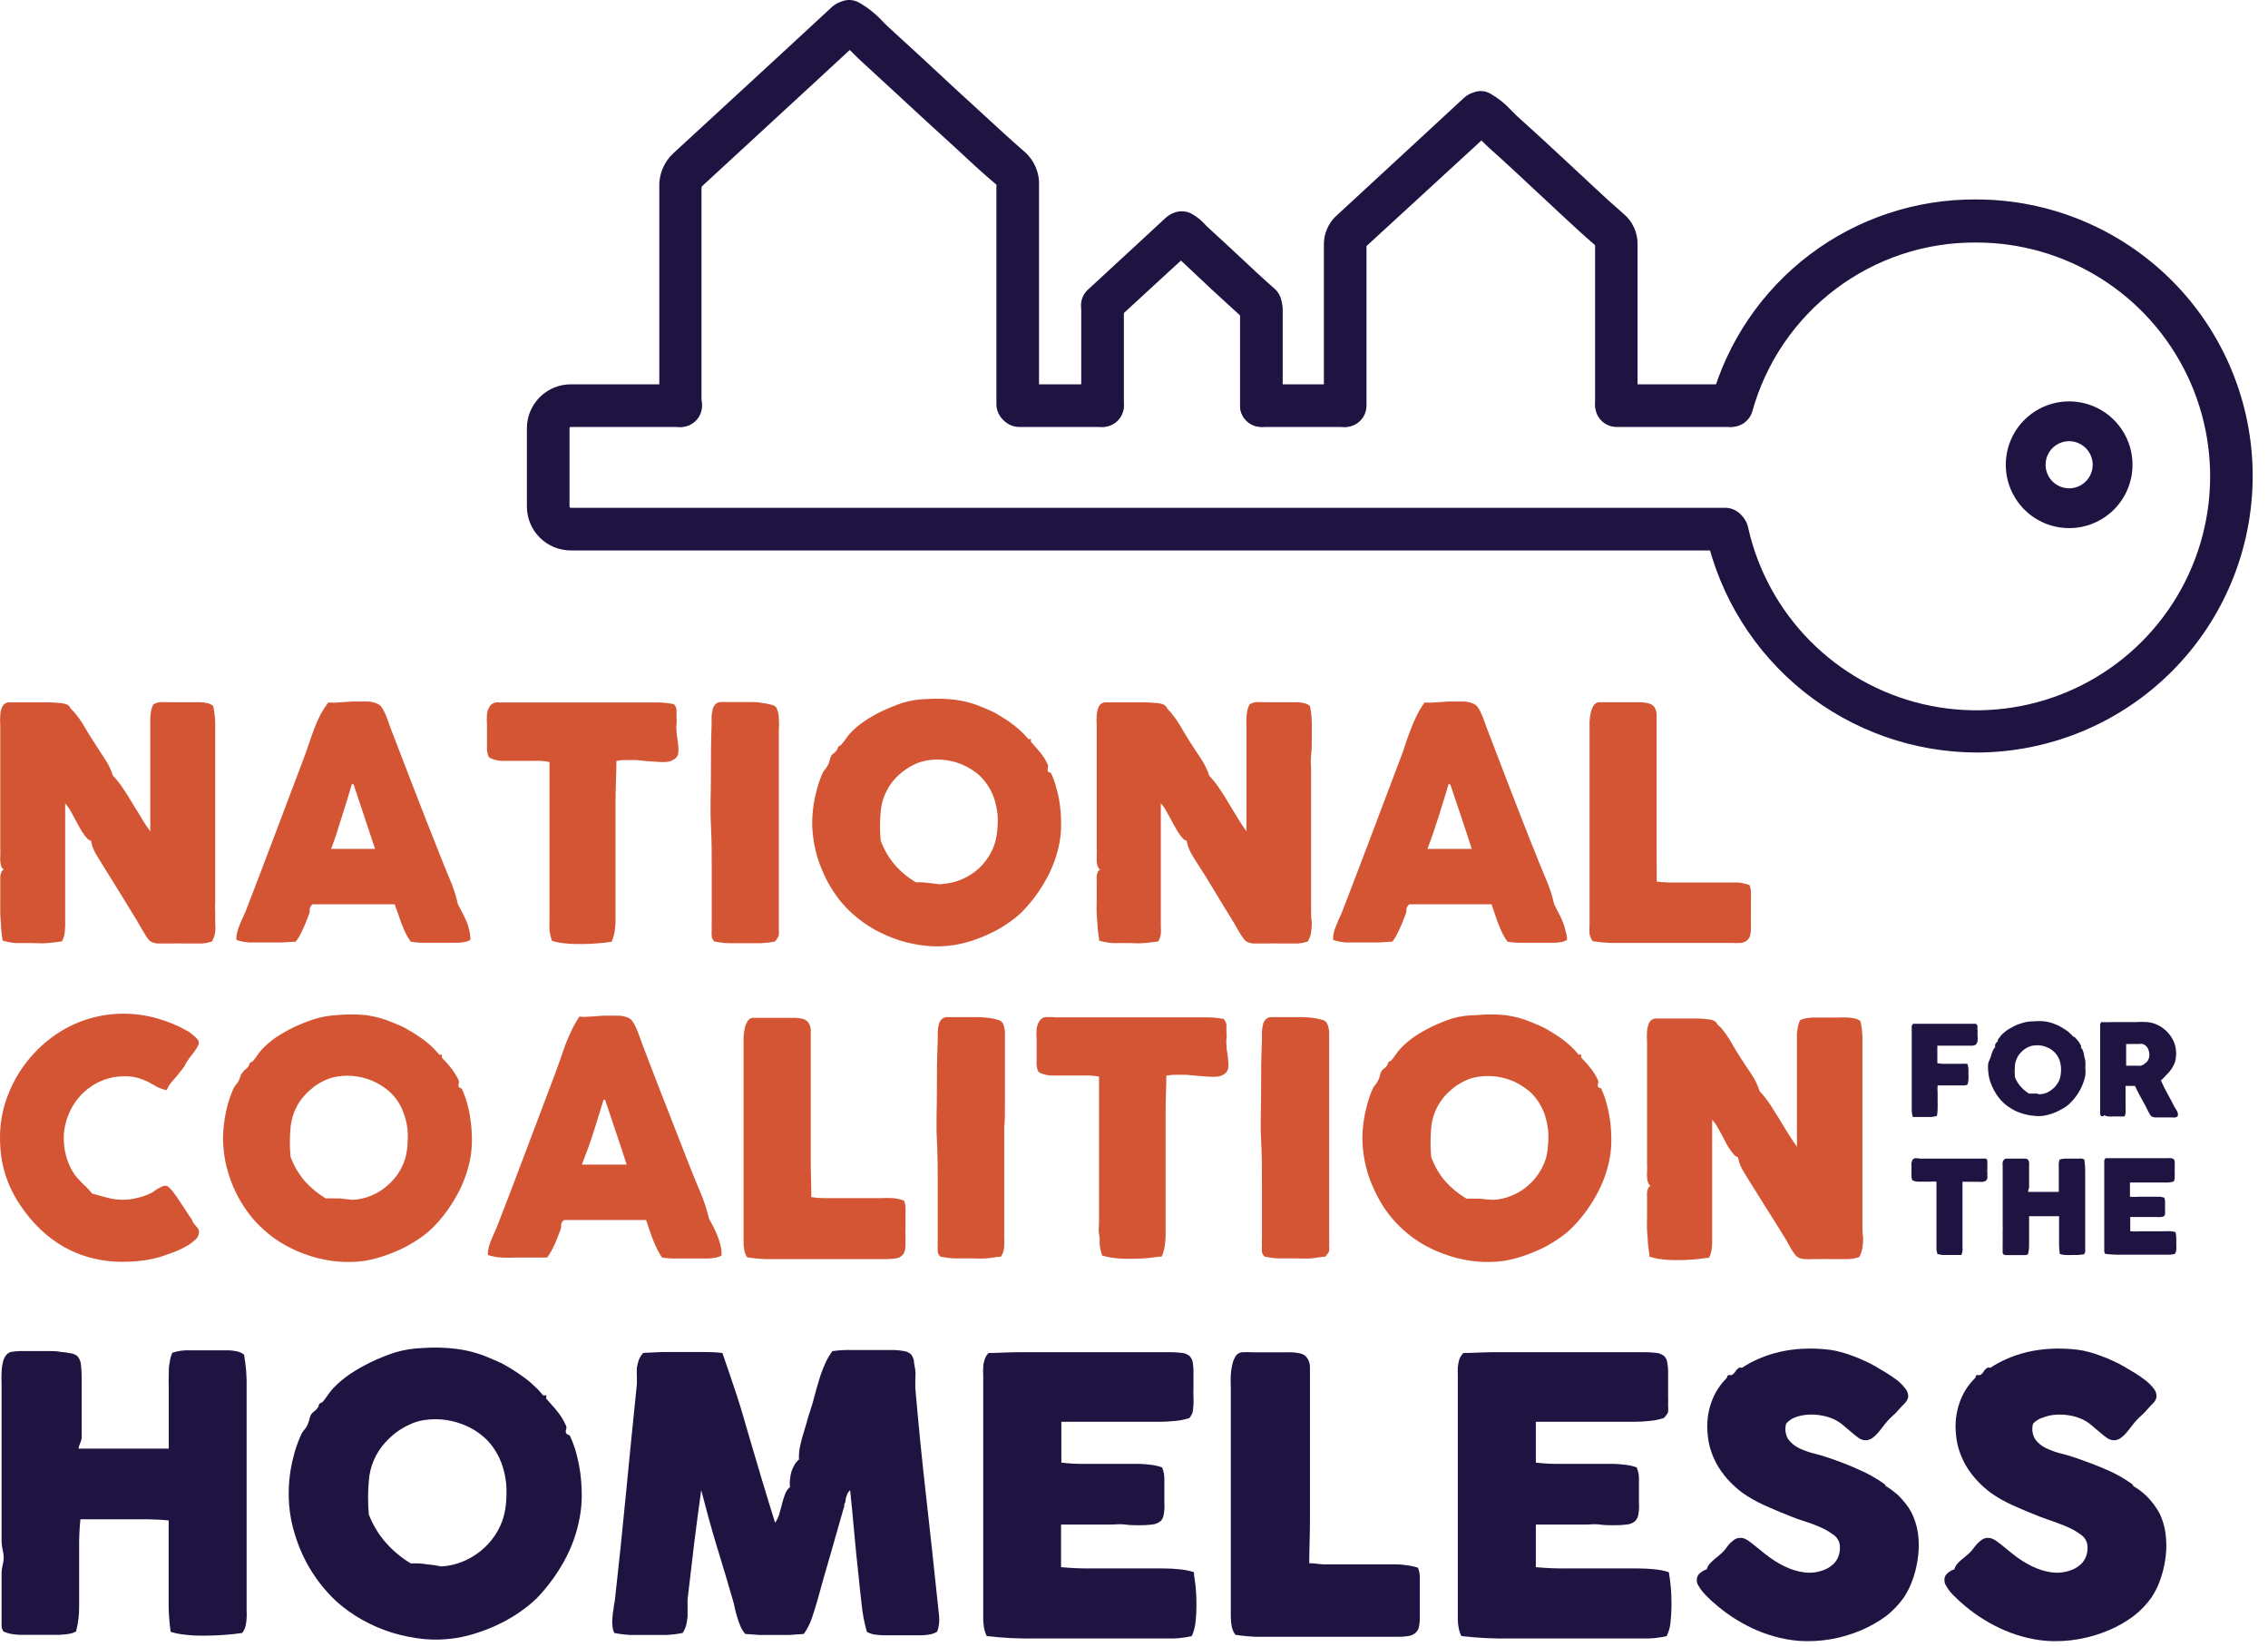
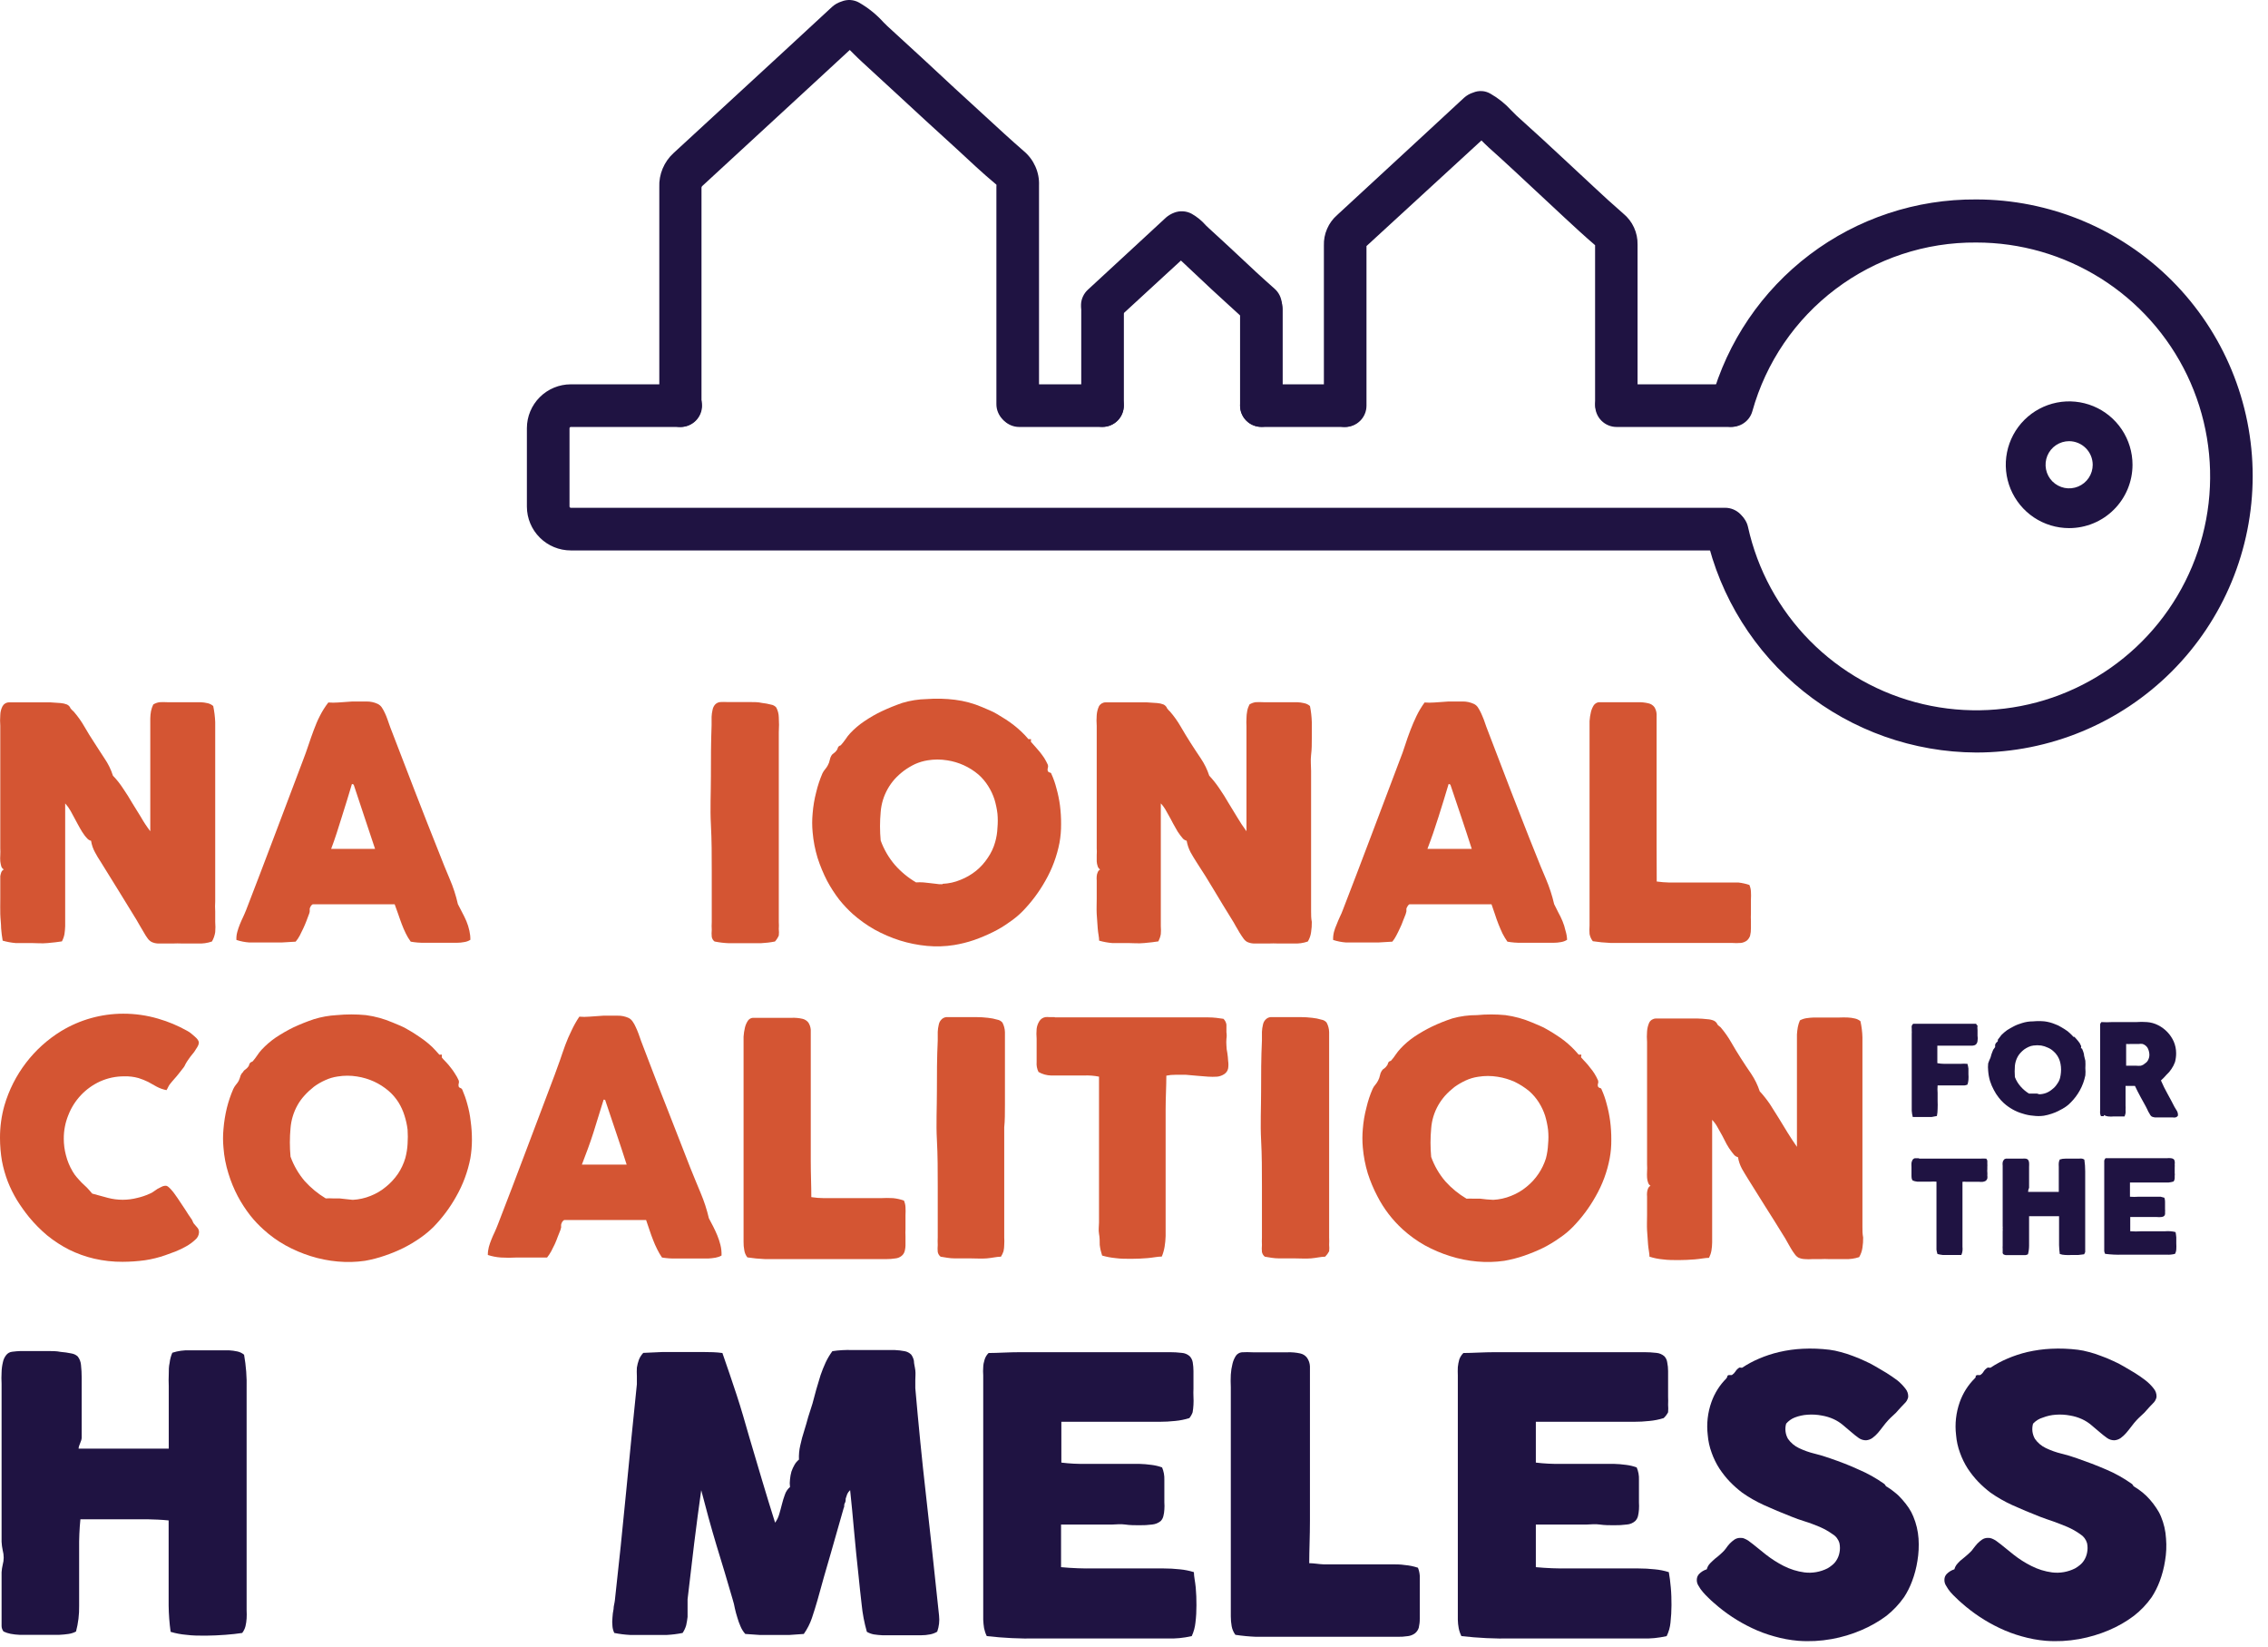
<svg xmlns="http://www.w3.org/2000/svg" width="73" height="53" viewBox="0 0 73 53" fill="none">
  <path d="M2.373 22.898C2.504 23.049 2.621 23.213 2.72 23.387C2.821 23.561 2.926 23.735 3.036 23.899C3.145 24.064 3.251 24.238 3.365 24.407C3.482 24.577 3.573 24.763 3.635 24.96C3.758 25.087 3.868 25.227 3.964 25.376C4.065 25.522 4.161 25.675 4.252 25.833L4.535 26.291C4.625 26.45 4.726 26.603 4.837 26.748V23.611C4.837 23.529 4.837 23.446 4.837 23.364C4.837 23.282 4.837 23.2 4.837 23.122C4.838 23.042 4.846 22.962 4.86 22.884C4.876 22.81 4.9 22.737 4.933 22.669C4.995 22.631 5.063 22.606 5.135 22.596C5.217 22.591 5.299 22.591 5.381 22.596H5.66H5.935H6.209H6.451C6.53 22.599 6.608 22.61 6.685 22.628C6.751 22.643 6.812 22.675 6.863 22.719C6.898 22.89 6.92 23.062 6.927 23.236C6.927 23.41 6.927 23.584 6.927 23.762C6.927 23.94 6.927 24.114 6.927 24.292C6.927 24.471 6.927 24.64 6.927 24.805V29.007C6.92 29.113 6.92 29.22 6.927 29.327C6.927 29.441 6.927 29.555 6.927 29.665C6.936 29.775 6.936 29.885 6.927 29.994C6.911 30.101 6.876 30.203 6.822 30.296C6.675 30.347 6.52 30.369 6.365 30.36H5.848C5.759 30.356 5.671 30.356 5.583 30.36H5.322H5.08C5.01 30.357 4.941 30.34 4.878 30.31C4.83 30.283 4.787 30.245 4.755 30.2C4.71 30.139 4.668 30.075 4.632 30.008C4.586 29.935 4.545 29.862 4.503 29.789L4.389 29.592L3.813 28.655L3.246 27.74C3.177 27.64 3.118 27.534 3.059 27.429C2.995 27.312 2.951 27.186 2.931 27.054C2.885 27.044 2.843 27.02 2.812 26.986C2.784 26.954 2.752 26.922 2.725 26.885C2.665 26.805 2.612 26.721 2.565 26.634C2.514 26.547 2.469 26.455 2.418 26.364C2.368 26.272 2.322 26.181 2.272 26.094C2.223 26.007 2.165 25.926 2.098 25.852V29.263C2.098 29.354 2.098 29.446 2.098 29.533C2.098 29.619 2.098 29.715 2.098 29.802C2.095 29.888 2.088 29.974 2.075 30.058C2.06 30.14 2.032 30.218 1.993 30.292C1.87 30.314 1.723 30.328 1.536 30.346C1.348 30.365 1.193 30.346 1.015 30.346C0.836 30.346 0.667 30.346 0.502 30.346C0.362 30.334 0.222 30.308 0.086 30.269C0.063 30.137 0.046 30.004 0.036 29.871C0.036 29.725 0.013 29.569 0.009 29.414C0.004 29.258 0.009 29.089 0.009 28.924C0.009 28.76 0.009 28.609 0.009 28.467C0.009 28.426 0.009 28.38 0.009 28.334C0.009 28.289 0.009 28.238 0.009 28.193C0.016 28.151 0.027 28.11 0.041 28.069C0.056 28.03 0.086 27.998 0.123 27.978C0.084 27.956 0.055 27.92 0.041 27.877C0.026 27.825 0.016 27.771 0.009 27.717C0.004 27.652 0.004 27.586 0.009 27.521C0.013 27.445 0.013 27.368 0.009 27.292C0.009 27.036 0.009 26.743 0.009 26.428C0.009 26.112 0.009 25.783 0.009 25.458C0.009 25.134 0.009 24.814 0.009 24.503C0.009 24.192 0.009 23.922 0.009 23.684C0.009 23.588 0.009 23.479 0.009 23.355C-0 23.241 -0 23.126 0.009 23.012C0.01 22.915 0.034 22.82 0.077 22.733C0.097 22.694 0.127 22.661 0.164 22.638C0.201 22.614 0.244 22.602 0.288 22.601H0.502C0.603 22.601 0.713 22.601 0.841 22.601H1.23H1.623L1.947 22.623C2.018 22.628 2.087 22.643 2.153 22.669C2.181 22.681 2.205 22.699 2.226 22.721C2.246 22.743 2.262 22.769 2.272 22.797C2.303 22.833 2.336 22.867 2.373 22.898Z" fill="#D45533" />
  <path d="M15.14 30.241C15.081 30.279 15.014 30.304 14.944 30.314C14.867 30.329 14.789 30.337 14.711 30.337H13.677C13.524 30.34 13.371 30.328 13.22 30.301C13.159 30.217 13.105 30.129 13.06 30.035C13.014 29.939 12.969 29.839 12.932 29.738C12.895 29.638 12.854 29.528 12.818 29.418L12.703 29.098H10.065C10.038 29.113 10.016 29.136 10.001 29.162C9.987 29.186 9.976 29.213 9.969 29.24C9.969 29.267 9.969 29.295 9.969 29.327C9.966 29.357 9.959 29.386 9.946 29.414C9.919 29.481 9.891 29.554 9.864 29.633C9.832 29.715 9.8 29.793 9.763 29.871C9.727 29.949 9.69 30.026 9.649 30.104C9.612 30.174 9.568 30.24 9.516 30.301L9.059 30.328H8.538C8.359 30.328 8.19 30.328 8.03 30.328C7.887 30.319 7.746 30.291 7.609 30.246C7.605 30.16 7.614 30.073 7.637 29.99C7.66 29.907 7.687 29.826 7.719 29.747C7.751 29.665 7.788 29.587 7.824 29.51C7.861 29.432 7.893 29.354 7.925 29.276C8.23 28.487 8.535 27.688 8.84 26.88L9.754 24.462C9.818 24.302 9.873 24.137 9.928 23.977C9.983 23.817 10.037 23.652 10.097 23.497C10.156 23.341 10.22 23.181 10.294 23.04C10.371 22.887 10.463 22.741 10.568 22.605C10.673 22.613 10.778 22.613 10.883 22.605L11.341 22.573C11.505 22.573 11.661 22.573 11.798 22.573C11.923 22.572 12.046 22.598 12.159 22.651C12.21 22.677 12.254 22.714 12.287 22.761C12.325 22.819 12.359 22.88 12.388 22.943C12.421 23.013 12.45 23.085 12.475 23.158L12.557 23.392L13.348 25.445C13.613 26.131 13.877 26.801 14.139 27.457C14.249 27.74 14.359 28.014 14.473 28.28C14.587 28.542 14.675 28.815 14.738 29.094C14.779 29.176 14.825 29.267 14.875 29.359C14.926 29.45 14.967 29.542 15.012 29.642C15.053 29.741 15.086 29.844 15.108 29.949C15.13 30.045 15.141 30.143 15.14 30.241ZM10.641 27.315H12.072L11.729 26.286L11.386 25.253C11.386 25.253 11.359 25.225 11.327 25.23C11.222 25.586 11.112 25.939 11.002 26.286C10.893 26.634 10.787 26.981 10.659 27.315H10.641Z" fill="#D45533" />
  <path d="M24.944 30.296C24.793 30.326 24.64 30.344 24.487 30.351C24.317 30.351 24.144 30.351 23.97 30.351C23.796 30.351 23.622 30.351 23.458 30.351C23.304 30.345 23.151 30.327 23 30.296C22.951 30.26 22.919 30.206 22.909 30.145C22.902 30.071 22.902 29.996 22.909 29.921C22.904 29.839 22.904 29.756 22.909 29.674C22.909 29.592 22.909 29.514 22.909 29.441C22.909 28.984 22.909 28.526 22.909 28.023C22.909 27.52 22.909 27.045 22.882 26.537C22.854 26.03 22.882 25.513 22.882 24.978C22.882 24.443 22.882 23.899 22.904 23.337C22.904 23.241 22.904 23.149 22.904 23.067C22.907 22.99 22.918 22.913 22.936 22.838C22.948 22.775 22.976 22.717 23.019 22.669C23.062 22.624 23.121 22.596 23.183 22.591C23.261 22.587 23.339 22.587 23.417 22.591H23.755H24.144C24.281 22.591 24.404 22.591 24.523 22.619C24.623 22.63 24.723 22.648 24.82 22.674C24.884 22.684 24.943 22.716 24.985 22.765C25.037 22.862 25.065 22.97 25.067 23.081C25.077 23.242 25.077 23.404 25.067 23.565C25.067 23.739 25.067 23.913 25.067 24.082C25.067 24.251 25.067 24.388 25.067 24.489C25.067 24.818 25.067 25.129 25.067 25.403C25.067 25.678 25.067 25.934 25.067 26.14C25.067 26.455 25.067 26.752 25.067 27.031C25.067 27.31 25.067 27.585 25.067 27.845C25.067 28.106 25.067 28.362 25.067 28.613C25.067 28.865 25.067 29.121 25.067 29.377C25.067 29.487 25.067 29.583 25.067 29.665C25.072 29.741 25.072 29.818 25.067 29.894C25.075 29.964 25.075 30.034 25.067 30.104C25.036 30.174 24.995 30.239 24.944 30.296Z" fill="#D45533" />
  <path d="M29.828 22.495C30.132 22.472 30.439 22.48 30.742 22.518C31.04 22.555 31.331 22.634 31.606 22.751L31.853 22.857C31.937 22.891 32.018 22.933 32.096 22.98L32.379 23.154C32.466 23.209 32.553 23.273 32.635 23.337C32.717 23.401 32.795 23.469 32.873 23.542C32.955 23.618 33.031 23.699 33.102 23.785C33.102 23.785 33.124 23.785 33.143 23.785C33.161 23.785 33.179 23.785 33.184 23.785C33.188 23.785 33.184 23.808 33.184 23.831C33.179 23.844 33.179 23.858 33.184 23.872L33.33 24.036L33.472 24.201C33.518 24.26 33.563 24.32 33.609 24.388C33.653 24.46 33.693 24.535 33.728 24.612C33.737 24.644 33.737 24.677 33.728 24.708C33.715 24.744 33.715 24.783 33.728 24.818C33.742 24.839 33.763 24.853 33.787 24.859C33.819 24.859 33.838 24.882 33.842 24.905C33.909 25.052 33.963 25.206 34.002 25.362C34.054 25.544 34.092 25.729 34.117 25.916C34.142 26.116 34.155 26.317 34.153 26.519C34.155 26.718 34.138 26.918 34.103 27.114C34.02 27.546 33.866 27.962 33.646 28.344C33.447 28.699 33.202 29.026 32.919 29.318C32.788 29.451 32.644 29.571 32.489 29.674C32.322 29.796 32.144 29.903 31.958 29.994C31.761 30.092 31.558 30.177 31.35 30.25C31.142 30.321 30.927 30.374 30.71 30.41C30.421 30.456 30.128 30.465 29.837 30.438C29.542 30.41 29.251 30.352 28.968 30.264C28.684 30.174 28.41 30.056 28.149 29.912C27.898 29.769 27.662 29.601 27.445 29.409C27.29 29.268 27.146 29.115 27.015 28.952C26.867 28.761 26.736 28.557 26.622 28.344C26.5 28.107 26.398 27.861 26.316 27.608C26.234 27.338 26.18 27.061 26.156 26.78C26.137 26.579 26.137 26.377 26.156 26.176C26.174 25.946 26.212 25.718 26.27 25.495C26.319 25.287 26.387 25.083 26.471 24.887C26.494 24.839 26.523 24.794 26.558 24.754C26.592 24.715 26.621 24.672 26.645 24.626C26.676 24.571 26.698 24.51 26.709 24.448C26.718 24.401 26.735 24.356 26.759 24.315C26.779 24.281 26.808 24.253 26.842 24.233C26.876 24.21 26.906 24.18 26.928 24.146C26.944 24.129 26.954 24.108 26.96 24.087C26.964 24.065 26.973 24.044 26.988 24.027C26.999 24.013 27.013 24.002 27.029 23.995C27.037 23.994 27.045 23.992 27.052 23.988C27.059 23.984 27.065 23.979 27.07 23.972C27.123 23.913 27.172 23.85 27.217 23.785C27.26 23.718 27.309 23.656 27.363 23.597C27.5 23.451 27.653 23.32 27.82 23.209C28.001 23.086 28.19 22.977 28.387 22.884C28.6 22.784 28.819 22.696 29.041 22.619C29.296 22.542 29.561 22.5 29.828 22.495ZM30.34 28.44C30.538 28.432 30.733 28.389 30.916 28.312C31.096 28.241 31.264 28.144 31.414 28.024C31.562 27.904 31.69 27.762 31.794 27.603C31.901 27.448 31.982 27.277 32.032 27.095C32.074 26.946 32.099 26.793 32.105 26.638C32.119 26.486 32.119 26.333 32.105 26.181C32.086 26.026 32.054 25.873 32.009 25.724C31.961 25.576 31.895 25.434 31.812 25.303C31.725 25.161 31.617 25.033 31.492 24.923C31.206 24.68 30.857 24.522 30.486 24.466C30.279 24.432 30.067 24.432 29.86 24.466C29.721 24.488 29.586 24.528 29.457 24.585C29.33 24.645 29.209 24.717 29.096 24.8C28.987 24.882 28.886 24.973 28.794 25.074C28.711 25.169 28.637 25.271 28.575 25.381C28.444 25.611 28.366 25.867 28.346 26.131C28.318 26.435 28.318 26.741 28.346 27.045C28.45 27.333 28.605 27.599 28.803 27.831C28.999 28.054 29.229 28.244 29.485 28.394C29.562 28.389 29.64 28.389 29.718 28.394L29.928 28.417L30.129 28.44C30.199 28.453 30.269 28.458 30.34 28.453V28.44Z" fill="#D45533" />
  <path d="M37.66 22.898C37.791 23.049 37.908 23.213 38.007 23.387C38.108 23.561 38.213 23.735 38.318 23.899C38.423 24.064 38.538 24.238 38.652 24.407C38.767 24.578 38.858 24.764 38.922 24.96C39.043 25.09 39.153 25.229 39.251 25.376C39.352 25.522 39.448 25.675 39.539 25.833L39.818 26.291C39.911 26.448 40.011 26.601 40.12 26.748V23.611C40.12 23.529 40.12 23.446 40.12 23.364C40.115 23.283 40.115 23.203 40.12 23.122C40.12 23.042 40.128 22.962 40.143 22.884C40.156 22.809 40.181 22.737 40.216 22.669C40.276 22.631 40.343 22.606 40.413 22.596C40.496 22.591 40.58 22.591 40.664 22.596H40.938H41.217H41.487H41.752C41.829 22.599 41.906 22.61 41.981 22.628C42.049 22.642 42.112 22.674 42.164 22.719C42.198 22.89 42.218 23.062 42.223 23.236C42.223 23.41 42.223 23.584 42.223 23.762C42.223 23.94 42.223 24.114 42.2 24.292C42.178 24.471 42.2 24.64 42.2 24.805V29.007C42.2 29.107 42.2 29.217 42.2 29.327C42.2 29.436 42.2 29.555 42.223 29.665C42.225 29.775 42.217 29.886 42.2 29.994C42.187 30.101 42.151 30.204 42.095 30.296C41.949 30.347 41.793 30.369 41.638 30.36H41.121C41.033 30.356 40.944 30.356 40.856 30.36H40.591H40.349C40.277 30.357 40.208 30.339 40.143 30.31C40.095 30.283 40.055 30.245 40.024 30.2C39.983 30.145 39.941 30.081 39.896 30.008L39.768 29.789C39.727 29.715 39.69 29.647 39.653 29.592C39.452 29.267 39.26 28.956 39.082 28.655C38.904 28.353 38.712 28.047 38.51 27.74C38.446 27.64 38.382 27.534 38.323 27.429C38.261 27.311 38.218 27.185 38.195 27.054C38.15 27.043 38.109 27.019 38.076 26.986L37.994 26.885C37.932 26.806 37.879 26.722 37.834 26.634C37.783 26.547 37.733 26.455 37.687 26.364L37.536 26.094C37.489 26.006 37.431 25.925 37.363 25.852V29.263C37.363 29.354 37.363 29.446 37.363 29.532C37.363 29.619 37.363 29.715 37.363 29.802C37.37 29.887 37.37 29.973 37.363 30.058C37.349 30.14 37.322 30.218 37.285 30.292C37.161 30.314 37.015 30.328 36.828 30.346C36.64 30.365 36.485 30.346 36.311 30.346C36.137 30.346 35.963 30.346 35.799 30.346C35.656 30.334 35.516 30.308 35.378 30.269C35.378 30.154 35.342 30.022 35.332 29.871C35.323 29.72 35.309 29.569 35.3 29.414C35.291 29.258 35.3 29.089 35.3 28.924C35.3 28.76 35.3 28.609 35.3 28.467V28.334C35.296 28.287 35.296 28.24 35.3 28.193C35.303 28.15 35.314 28.108 35.332 28.069C35.346 28.03 35.374 27.998 35.41 27.978C35.372 27.955 35.345 27.919 35.332 27.877C35.314 27.826 35.303 27.772 35.3 27.717C35.3 27.658 35.3 27.589 35.3 27.521C35.305 27.445 35.305 27.368 35.3 27.292C35.3 27.036 35.3 26.743 35.3 26.428C35.3 26.112 35.3 25.783 35.3 25.458C35.3 25.134 35.3 24.814 35.3 24.503C35.3 24.192 35.3 23.922 35.3 23.684C35.3 23.59 35.3 23.48 35.3 23.355C35.291 23.241 35.291 23.126 35.3 23.012C35.306 22.916 35.33 22.821 35.369 22.733C35.389 22.694 35.42 22.661 35.458 22.637C35.496 22.614 35.539 22.601 35.584 22.601H35.799C35.899 22.601 36.009 22.601 36.133 22.601H36.526H36.914L37.244 22.623C37.314 22.628 37.384 22.643 37.45 22.669C37.504 22.695 37.547 22.741 37.568 22.797C37.595 22.834 37.626 22.867 37.66 22.898Z" fill="#D45533" />
  <path d="M50.44 30.241C50.381 30.279 50.316 30.303 50.248 30.314C50.169 30.329 50.09 30.337 50.01 30.337H48.976C48.823 30.34 48.67 30.328 48.519 30.301C48.459 30.216 48.406 30.128 48.359 30.035C48.313 29.939 48.272 29.839 48.231 29.738C48.19 29.638 48.153 29.528 48.117 29.418L48.007 29.098H45.364C45.339 29.113 45.318 29.136 45.305 29.162C45.289 29.186 45.276 29.212 45.268 29.24C45.268 29.267 45.268 29.295 45.268 29.327C45.263 29.356 45.255 29.386 45.245 29.414C45.218 29.482 45.186 29.555 45.158 29.633C45.13 29.714 45.096 29.794 45.058 29.871C45.021 29.953 44.984 30.026 44.943 30.104C44.908 30.174 44.865 30.24 44.815 30.301L44.358 30.328H43.837C43.663 30.328 43.494 30.328 43.329 30.328C43.186 30.318 43.045 30.29 42.909 30.246C42.906 30.16 42.915 30.073 42.936 29.99C42.958 29.907 42.987 29.826 43.023 29.747C43.055 29.665 43.087 29.587 43.123 29.51C43.16 29.432 43.197 29.354 43.224 29.276C43.529 28.487 43.834 27.688 44.139 26.88L45.053 24.462C45.117 24.302 45.177 24.137 45.227 23.977C45.277 23.817 45.337 23.652 45.396 23.497C45.456 23.341 45.524 23.181 45.593 23.039C45.666 22.887 45.754 22.742 45.853 22.605C45.958 22.613 46.064 22.613 46.169 22.605L46.626 22.573C46.791 22.573 46.946 22.573 47.083 22.573C47.207 22.572 47.328 22.599 47.44 22.651C47.492 22.675 47.536 22.713 47.568 22.761C47.606 22.819 47.64 22.88 47.669 22.943C47.701 23.007 47.728 23.081 47.76 23.158L47.842 23.392L48.629 25.445C48.899 26.131 49.159 26.816 49.42 27.457C49.53 27.74 49.644 28.014 49.758 28.28C49.87 28.543 49.959 28.815 50.023 29.093L50.156 29.359C50.207 29.451 50.253 29.545 50.293 29.642C50.334 29.741 50.366 29.844 50.389 29.949C50.419 30.043 50.436 30.142 50.44 30.241ZM45.945 27.315H47.371C47.262 26.972 47.147 26.629 47.033 26.286C46.919 25.943 46.8 25.6 46.685 25.253C46.685 25.253 46.658 25.225 46.626 25.23C46.521 25.586 46.411 25.939 46.301 26.286C46.192 26.634 46.073 26.981 45.945 27.315Z" fill="#D45533" />
  <path d="M53.325 28.366C53.457 28.384 53.59 28.395 53.723 28.398H54.144H54.857H55.562C55.699 28.398 55.827 28.398 55.955 28.398C56.075 28.412 56.193 28.438 56.307 28.476C56.337 28.544 56.354 28.617 56.357 28.691C56.362 28.776 56.362 28.862 56.357 28.947V29.162C56.357 29.24 56.357 29.317 56.357 29.395C56.353 29.471 56.353 29.548 56.357 29.624C56.357 29.706 56.357 29.788 56.357 29.866C56.359 29.949 56.35 30.032 56.33 30.113C56.309 30.171 56.274 30.223 56.229 30.264C56.173 30.306 56.107 30.333 56.037 30.342C55.937 30.35 55.836 30.35 55.735 30.342H55.374C55.255 30.342 55.145 30.342 55.049 30.342H52.489C52.255 30.342 52.031 30.342 51.835 30.342C51.645 30.334 51.456 30.316 51.268 30.287C51.215 30.219 51.178 30.139 51.163 30.054C51.156 29.964 51.156 29.874 51.163 29.784C51.163 29.327 51.163 28.897 51.163 28.458V27.136C51.163 26.679 51.163 26.249 51.163 25.801C51.163 25.353 51.163 24.887 51.163 24.429C51.163 24.32 51.163 24.187 51.163 24.032C51.163 23.876 51.163 23.716 51.163 23.547C51.163 23.378 51.163 23.318 51.163 23.204C51.169 23.104 51.185 23.004 51.208 22.907C51.227 22.831 51.258 22.758 51.3 22.692C51.319 22.666 51.343 22.644 51.37 22.628C51.398 22.611 51.428 22.6 51.46 22.596C51.554 22.596 51.655 22.596 51.762 22.596H52.077H52.713C52.83 22.593 52.947 22.605 53.06 22.632C53.135 22.648 53.201 22.691 53.248 22.751C53.292 22.82 53.317 22.898 53.321 22.98C53.321 23.081 53.321 23.199 53.321 23.346V24.59C53.321 25.047 53.321 25.467 53.321 25.906C53.321 26.345 53.321 26.78 53.321 27.2L53.325 28.366Z" fill="#D45533" />
-   <path d="M16.265 22.605C16.334 22.605 17.024 22.605 17.097 22.605H17.303C17.637 22.605 17.998 22.605 18.382 22.605H20.668C20.851 22.605 21.025 22.605 21.199 22.605C21.373 22.605 21.528 22.632 21.683 22.655C21.738 22.703 21.77 22.771 21.775 22.843C21.775 22.916 21.775 22.994 21.775 23.085C21.784 23.156 21.784 23.229 21.775 23.3C21.764 23.37 21.764 23.441 21.775 23.51C21.776 23.588 21.784 23.666 21.798 23.744C21.815 23.829 21.826 23.917 21.83 24.004C21.841 24.086 21.841 24.169 21.83 24.251C21.813 24.324 21.769 24.388 21.706 24.429C21.638 24.475 21.559 24.505 21.478 24.516C21.379 24.526 21.279 24.526 21.18 24.516L20.833 24.493L20.472 24.457H20.133C20.035 24.455 19.936 24.466 19.841 24.489C19.841 24.836 19.818 25.198 19.813 25.563C19.809 25.929 19.813 26.304 19.813 26.679C19.813 27.054 19.813 27.429 19.813 27.809V28.929C19.813 29.052 19.813 29.171 19.813 29.295C19.813 29.418 19.813 29.532 19.813 29.647C19.81 29.762 19.799 29.876 19.781 29.99C19.763 30.099 19.731 30.205 19.685 30.305C19.557 30.328 19.402 30.342 19.228 30.355C19.055 30.372 18.881 30.38 18.707 30.378C18.528 30.378 18.359 30.378 18.19 30.355C18.045 30.346 17.903 30.318 17.765 30.273C17.727 30.162 17.701 30.047 17.687 29.93C17.68 29.811 17.68 29.692 17.687 29.574C17.687 29.45 17.687 29.331 17.687 29.208C17.687 29.084 17.687 28.961 17.687 28.842C17.687 28.165 17.687 27.47 17.687 26.752C17.687 26.034 17.687 25.294 17.687 24.521C17.526 24.487 17.362 24.475 17.198 24.484H16.658C16.48 24.484 16.306 24.484 16.142 24.484C16 24.48 15.862 24.44 15.739 24.37C15.689 24.27 15.667 24.157 15.675 24.045C15.675 23.917 15.675 23.785 15.675 23.652C15.675 23.52 15.675 23.419 15.675 23.3C15.665 23.194 15.665 23.086 15.675 22.98C15.685 22.892 15.715 22.808 15.762 22.733C15.784 22.699 15.812 22.669 15.846 22.647C15.88 22.625 15.918 22.611 15.959 22.605C15.999 22.599 16.041 22.599 16.082 22.605H16.256" fill="#D45533" />
  <path d="M5.359 35.079C5.247 35.057 5.139 35.019 5.039 34.965L4.769 34.814C4.669 34.765 4.565 34.724 4.458 34.69C4.31 34.649 4.155 34.63 4.001 34.635C3.732 34.633 3.465 34.689 3.219 34.8C2.751 35.015 2.385 35.403 2.199 35.884C2.101 36.125 2.051 36.383 2.053 36.643C2.053 36.822 2.076 37 2.122 37.173C2.168 37.356 2.241 37.532 2.337 37.694C2.376 37.763 2.422 37.827 2.474 37.886C2.524 37.946 2.579 38.001 2.629 38.056L2.798 38.216C2.853 38.271 2.908 38.339 2.968 38.408L3.471 38.545C3.784 38.627 4.113 38.627 4.426 38.545C4.557 38.515 4.684 38.472 4.806 38.417C4.857 38.398 4.905 38.372 4.948 38.339L5.076 38.252L5.204 38.188C5.246 38.166 5.293 38.155 5.341 38.156C5.382 38.156 5.432 38.197 5.501 38.271C5.569 38.344 5.638 38.44 5.716 38.554C5.793 38.668 5.871 38.783 5.954 38.911C6.036 39.039 6.104 39.149 6.178 39.249L6.205 39.309C6.212 39.328 6.222 39.346 6.232 39.364L6.338 39.487C6.36 39.509 6.378 39.535 6.39 39.564C6.401 39.593 6.407 39.625 6.406 39.656C6.403 39.702 6.391 39.747 6.37 39.788C6.348 39.829 6.319 39.865 6.283 39.894C6.196 39.975 6.099 40.046 5.995 40.104C5.881 40.169 5.764 40.225 5.643 40.273L5.318 40.392C5.108 40.465 4.892 40.519 4.673 40.552C4.432 40.586 4.189 40.602 3.946 40.603C3.638 40.605 3.332 40.571 3.032 40.502C2.753 40.437 2.484 40.34 2.227 40.214C1.977 40.087 1.741 39.934 1.523 39.757C1.308 39.577 1.111 39.378 0.933 39.162C0.792 38.988 0.662 38.804 0.544 38.614C0.43 38.425 0.332 38.228 0.252 38.024C0.17 37.81 0.107 37.59 0.064 37.365C0.021 37.118 -0 36.867 2.68073e-05 36.615C-0.001 36.263 0.046 35.912 0.142 35.573C0.433 34.575 1.085 33.72 1.971 33.177C2.572 32.813 3.262 32.62 3.964 32.619C4.345 32.618 4.724 32.672 5.089 32.779C5.416 32.873 5.73 33.005 6.027 33.172C6.069 33.194 6.109 33.22 6.146 33.25C6.189 33.283 6.23 33.318 6.269 33.355C6.305 33.385 6.337 33.419 6.365 33.456C6.387 33.485 6.399 33.52 6.402 33.556C6.396 33.602 6.38 33.645 6.356 33.684C6.324 33.739 6.292 33.789 6.251 33.849L6.123 34.009L6.027 34.146C6.004 34.183 5.981 34.219 5.963 34.256C5.95 34.288 5.933 34.319 5.912 34.347L5.757 34.544C5.707 34.608 5.661 34.663 5.611 34.718C5.56 34.773 5.515 34.832 5.469 34.887C5.423 34.942 5.4 35.02 5.359 35.079Z" fill="#D45533" />
  <path d="M10.837 32.665C11.15 32.635 11.466 32.635 11.779 32.665C12.075 32.705 12.364 32.785 12.639 32.903L12.89 33.008C12.973 33.042 13.052 33.084 13.128 33.131C13.228 33.186 13.325 33.246 13.411 33.305C13.498 33.364 13.585 33.419 13.667 33.483C13.752 33.547 13.833 33.616 13.91 33.689C13.983 33.762 14.061 33.845 14.138 33.936C14.152 33.941 14.166 33.941 14.18 33.936H14.221C14.225 33.951 14.225 33.967 14.221 33.982C14.221 34.005 14.221 34.018 14.221 34.028C14.221 34.037 14.317 34.137 14.367 34.188C14.417 34.238 14.463 34.297 14.509 34.357C14.558 34.416 14.602 34.478 14.641 34.544C14.69 34.615 14.731 34.69 14.765 34.768C14.776 34.799 14.776 34.833 14.765 34.864C14.754 34.898 14.754 34.935 14.765 34.969C14.771 34.98 14.78 34.989 14.79 34.996C14.8 35.004 14.812 35.008 14.824 35.011C14.848 35.02 14.868 35.038 14.879 35.061C14.943 35.209 14.997 35.362 15.039 35.518C15.091 35.701 15.128 35.887 15.149 36.076C15.177 36.276 15.19 36.478 15.19 36.68C15.19 36.877 15.173 37.075 15.14 37.27C15.056 37.703 14.902 38.12 14.682 38.504C14.484 38.859 14.239 39.187 13.956 39.478C13.823 39.609 13.679 39.729 13.526 39.835C13.355 39.954 13.176 40.061 12.991 40.155C12.794 40.252 12.591 40.336 12.383 40.406C12.175 40.478 11.963 40.533 11.747 40.571C11.458 40.613 11.165 40.62 10.874 40.594C10.577 40.568 10.284 40.51 10 40.42C9.718 40.332 9.445 40.215 9.186 40.072C8.933 39.931 8.697 39.761 8.482 39.565C8.326 39.425 8.182 39.273 8.052 39.108C7.902 38.915 7.769 38.71 7.654 38.495C7.531 38.261 7.43 38.016 7.353 37.763C7.268 37.493 7.214 37.214 7.193 36.931C7.174 36.732 7.174 36.531 7.193 36.332C7.211 36.102 7.248 35.875 7.302 35.651C7.354 35.443 7.423 35.239 7.508 35.043C7.53 34.995 7.558 34.951 7.59 34.91C7.625 34.87 7.656 34.828 7.682 34.782C7.708 34.724 7.729 34.665 7.746 34.604C7.763 34.562 7.79 34.524 7.824 34.494C7.841 34.459 7.868 34.431 7.901 34.412C7.937 34.387 7.968 34.356 7.993 34.32C8.007 34.303 8.017 34.283 8.02 34.261C8.024 34.238 8.036 34.217 8.052 34.201C8.062 34.187 8.077 34.178 8.093 34.174L8.135 34.151C8.187 34.09 8.236 34.026 8.281 33.959C8.323 33.894 8.37 33.833 8.423 33.776C8.56 33.629 8.714 33.497 8.88 33.383C9.062 33.263 9.251 33.154 9.447 33.058C9.66 32.959 9.878 32.872 10.101 32.797C10.34 32.723 10.587 32.678 10.837 32.665ZM11.354 38.609C11.552 38.599 11.746 38.556 11.93 38.481C12.109 38.411 12.276 38.312 12.424 38.188C12.571 38.069 12.7 37.929 12.808 37.773C12.913 37.617 12.993 37.445 13.046 37.265C13.086 37.115 13.111 36.962 13.119 36.808C13.129 36.655 13.129 36.503 13.119 36.35C13.1 36.195 13.066 36.042 13.018 35.893C12.972 35.745 12.907 35.604 12.826 35.472C12.737 35.332 12.628 35.205 12.501 35.097C12.362 34.98 12.209 34.882 12.044 34.805C11.87 34.725 11.685 34.67 11.495 34.64C11.288 34.606 11.076 34.606 10.869 34.64C10.73 34.66 10.594 34.7 10.467 34.759C10.339 34.816 10.217 34.886 10.105 34.969C9.997 35.054 9.896 35.147 9.804 35.248C9.718 35.342 9.642 35.444 9.58 35.555C9.45 35.785 9.372 36.041 9.351 36.305C9.323 36.609 9.323 36.915 9.351 37.219C9.455 37.507 9.61 37.773 9.808 38.006C10.005 38.224 10.233 38.412 10.485 38.563C10.562 38.558 10.64 38.558 10.718 38.563H10.928L11.134 38.586L11.354 38.609Z" fill="#D45533" />
  <path d="M23.224 40.401C23.165 40.435 23.1 40.458 23.032 40.47C22.954 40.484 22.874 40.493 22.794 40.497H21.766C21.613 40.501 21.459 40.49 21.308 40.465C21.25 40.381 21.198 40.293 21.153 40.2C21.103 40.102 21.059 40.001 21.02 39.898C20.979 39.798 20.942 39.688 20.906 39.583L20.796 39.258H18.158C18.132 39.275 18.11 39.297 18.094 39.322C18.08 39.347 18.07 39.373 18.062 39.4C18.059 39.43 18.059 39.461 18.062 39.491C18.056 39.521 18.049 39.55 18.039 39.578L17.952 39.798C17.925 39.876 17.893 39.953 17.856 40.036L17.742 40.264C17.703 40.335 17.659 40.402 17.609 40.465H17.152H16.631C16.462 40.475 16.292 40.475 16.123 40.465C15.98 40.455 15.839 40.428 15.702 40.383C15.701 40.297 15.712 40.211 15.734 40.127C15.757 40.045 15.784 39.964 15.817 39.885C15.849 39.802 15.885 39.725 15.922 39.647C15.958 39.569 15.99 39.491 16.022 39.409C16.327 38.623 16.632 37.824 16.937 37.013C17.242 36.202 17.547 35.396 17.851 34.594C17.911 34.434 17.97 34.274 18.025 34.114C18.08 33.954 18.135 33.789 18.194 33.629C18.252 33.473 18.317 33.321 18.391 33.172C18.464 33.013 18.549 32.86 18.647 32.715C18.752 32.724 18.858 32.724 18.963 32.715L19.42 32.683C19.58 32.683 19.74 32.683 19.877 32.683C20 32.68 20.122 32.705 20.234 32.756C20.286 32.782 20.33 32.822 20.362 32.87C20.402 32.926 20.435 32.986 20.462 33.049C20.494 33.117 20.526 33.19 20.554 33.268L20.636 33.501C20.897 34.178 21.157 34.873 21.427 35.55C21.697 36.227 21.958 36.922 22.214 37.566C22.328 37.845 22.438 38.12 22.552 38.389C22.664 38.653 22.752 38.925 22.817 39.203L22.954 39.464C23 39.555 23.046 39.651 23.087 39.752C23.128 39.852 23.162 39.954 23.188 40.058C23.216 40.17 23.228 40.286 23.224 40.401ZM18.729 37.475H20.17C20.06 37.127 19.946 36.784 19.831 36.446C19.717 36.108 19.598 35.76 19.484 35.413C19.484 35.394 19.466 35.385 19.429 35.385C19.319 35.742 19.209 36.099 19.1 36.446C18.99 36.794 18.857 37.141 18.729 37.475Z" fill="#D45533" />
  <path d="M26.114 38.522C26.245 38.542 26.378 38.553 26.512 38.554H27.646H28.354C28.484 38.547 28.614 38.547 28.743 38.554C28.863 38.566 28.981 38.592 29.095 38.632C29.125 38.7 29.142 38.773 29.145 38.847C29.15 38.932 29.15 39.018 29.145 39.103C29.145 39.172 29.145 39.245 29.145 39.318V39.551C29.141 39.627 29.141 39.703 29.145 39.78C29.145 39.862 29.145 39.94 29.145 40.022C29.148 40.104 29.139 40.185 29.118 40.264C29.101 40.324 29.066 40.377 29.017 40.415C28.962 40.459 28.895 40.486 28.825 40.493C28.726 40.509 28.625 40.517 28.523 40.516H28.162H27.838H25.277C25.044 40.516 24.82 40.516 24.623 40.516C24.433 40.508 24.244 40.49 24.056 40.461C24.003 40.394 23.968 40.313 23.956 40.228C23.939 40.139 23.931 40.048 23.933 39.958V38.609C23.933 38.175 23.933 37.731 23.933 37.292V35.957C23.933 35.5 23.933 35.042 23.933 34.585C23.933 34.475 23.933 34.343 23.933 34.187C23.933 34.027 23.933 33.867 23.933 33.703C23.933 33.538 23.933 33.469 23.933 33.36C23.939 33.26 23.955 33.16 23.978 33.062C23.997 32.984 24.029 32.91 24.074 32.843C24.092 32.818 24.115 32.796 24.142 32.78C24.169 32.764 24.199 32.755 24.23 32.752C24.327 32.752 24.428 32.752 24.532 32.752H24.847H25.144H25.483C25.599 32.747 25.716 32.758 25.83 32.784C25.904 32.801 25.97 32.843 26.018 32.903C26.063 32.972 26.09 33.053 26.096 33.136C26.096 33.232 26.096 33.355 26.096 33.497V34.745C26.096 35.18 26.096 35.619 26.096 36.062C26.096 36.506 26.096 36.931 26.096 37.356C26.096 37.782 26.114 38.152 26.114 38.522Z" fill="#D45533" />
  <path d="M32.218 40.438C32.085 40.438 31.935 40.479 31.761 40.493C31.587 40.507 31.418 40.493 31.244 40.493C31.07 40.493 30.897 40.493 30.732 40.493C30.567 40.493 30.416 40.461 30.275 40.438C30.227 40.4 30.195 40.347 30.183 40.287C30.176 40.213 30.176 40.138 30.183 40.063C30.179 39.981 30.179 39.898 30.183 39.816C30.183 39.734 30.183 39.656 30.183 39.583C30.183 39.126 30.183 38.669 30.183 38.166C30.183 37.663 30.183 37.182 30.156 36.679C30.128 36.176 30.156 35.655 30.156 35.12C30.156 34.585 30.156 34.041 30.183 33.479C30.183 33.383 30.183 33.291 30.183 33.204C30.186 33.127 30.197 33.051 30.215 32.976C30.226 32.914 30.254 32.856 30.298 32.811C30.34 32.764 30.399 32.735 30.462 32.729H30.695H31.034H31.422C31.549 32.729 31.676 32.737 31.802 32.752C31.903 32.762 32.002 32.782 32.099 32.811C32.163 32.821 32.221 32.854 32.264 32.903C32.315 32.998 32.343 33.105 32.346 33.214C32.346 33.364 32.346 33.524 32.346 33.698C32.346 33.872 32.346 34.046 32.346 34.219C32.346 34.393 32.346 34.521 32.346 34.622C32.346 34.956 32.346 35.262 32.346 35.536C32.346 35.811 32.346 36.067 32.323 36.277C32.323 36.593 32.323 36.89 32.323 37.192C32.323 37.493 32.323 37.745 32.323 38.005C32.323 38.266 32.323 38.522 32.323 38.774C32.323 39.025 32.323 39.277 32.323 39.533C32.323 39.647 32.323 39.743 32.323 39.821C32.328 39.898 32.328 39.976 32.323 40.054C32.323 40.125 32.315 40.195 32.3 40.264C32.28 40.325 32.252 40.384 32.218 40.438Z" fill="#D45533" />
  <path d="M42.653 40.438C42.521 40.438 42.37 40.479 42.196 40.493C42.022 40.507 41.853 40.493 41.679 40.493C41.505 40.493 41.332 40.493 41.167 40.493C41.002 40.493 40.852 40.461 40.71 40.438C40.663 40.4 40.63 40.347 40.618 40.287C40.611 40.213 40.611 40.138 40.618 40.063C40.614 39.981 40.614 39.898 40.618 39.816C40.618 39.734 40.618 39.656 40.618 39.583C40.618 39.126 40.618 38.669 40.618 38.166C40.618 37.663 40.618 37.182 40.591 36.679C40.564 36.176 40.591 35.655 40.591 35.12C40.591 34.585 40.591 34.041 40.618 33.479C40.618 33.383 40.618 33.291 40.618 33.204C40.621 33.127 40.632 33.051 40.65 32.976C40.661 32.914 40.689 32.856 40.733 32.811C40.776 32.764 40.834 32.735 40.897 32.729H41.131H41.469H41.858C41.984 32.729 42.111 32.737 42.237 32.752C42.338 32.762 42.437 32.782 42.534 32.811C42.598 32.821 42.657 32.854 42.699 32.903C42.75 32.998 42.779 33.105 42.781 33.214C42.781 33.364 42.781 33.524 42.781 33.698C42.781 33.872 42.781 34.046 42.781 34.219C42.781 34.393 42.781 34.521 42.781 34.622C42.781 34.956 42.781 35.262 42.781 35.536C42.781 35.811 42.781 36.067 42.781 36.277C42.781 36.593 42.781 36.89 42.781 37.192C42.781 37.493 42.781 37.745 42.781 38.005C42.781 38.266 42.781 38.522 42.781 38.774C42.781 39.025 42.781 39.277 42.781 39.533C42.781 39.647 42.781 39.743 42.781 39.821C42.785 39.898 42.785 39.976 42.781 40.054C42.788 40.124 42.788 40.194 42.781 40.264C42.747 40.328 42.704 40.386 42.653 40.438Z" fill="#D45533" />
  <path d="M47.537 32.665C47.841 32.636 48.147 32.636 48.452 32.665C48.749 32.705 49.039 32.785 49.316 32.903L49.563 33.008C49.647 33.042 49.728 33.084 49.805 33.131C49.906 33.186 49.997 33.245 50.089 33.305C50.18 33.364 50.262 33.419 50.344 33.483C50.427 33.547 50.505 33.616 50.582 33.689C50.663 33.767 50.739 33.849 50.811 33.936H50.852H50.893C50.898 33.943 50.9 33.951 50.9 33.959C50.9 33.967 50.898 33.975 50.893 33.982C50.888 33.996 50.888 34.013 50.893 34.027C50.944 34.082 50.989 34.137 51.04 34.187C51.09 34.238 51.136 34.297 51.181 34.357C51.232 34.416 51.278 34.478 51.319 34.544C51.364 34.616 51.403 34.691 51.437 34.768C51.447 34.799 51.447 34.833 51.437 34.864C51.424 34.898 51.424 34.936 51.437 34.969C51.451 34.99 51.473 35.005 51.497 35.011C51.529 35.011 51.547 35.038 51.552 35.061C51.618 35.208 51.672 35.361 51.712 35.518C51.763 35.701 51.801 35.888 51.826 36.076C51.852 36.276 51.864 36.478 51.863 36.679C51.865 36.877 51.848 37.075 51.812 37.269C51.731 37.704 51.576 38.121 51.355 38.504C51.156 38.859 50.912 39.186 50.628 39.478C50.498 39.612 50.354 39.731 50.198 39.835C50.03 39.955 49.853 40.062 49.668 40.155C49.47 40.251 49.267 40.334 49.06 40.406C48.851 40.478 48.637 40.533 48.419 40.571C48.13 40.613 47.837 40.62 47.546 40.594C47.251 40.568 46.96 40.51 46.677 40.42C46.394 40.332 46.119 40.215 45.859 40.072C45.606 39.93 45.37 39.759 45.155 39.565C44.818 39.259 44.539 38.895 44.332 38.49C44.209 38.256 44.106 38.011 44.025 37.759C43.943 37.488 43.889 37.209 43.865 36.926C43.847 36.727 43.847 36.527 43.865 36.327C43.883 36.097 43.921 35.869 43.98 35.646C44.028 35.438 44.095 35.234 44.181 35.038C44.203 34.989 44.232 34.945 44.268 34.905C44.301 34.866 44.33 34.823 44.354 34.777C44.384 34.721 44.406 34.661 44.418 34.599C44.426 34.552 44.444 34.507 44.469 34.466C44.488 34.432 44.516 34.403 44.551 34.384C44.586 34.359 44.615 34.328 44.638 34.293C44.654 34.276 44.665 34.255 44.67 34.233C44.674 34.212 44.684 34.191 44.697 34.174C44.707 34.16 44.722 34.15 44.739 34.146C44.754 34.143 44.768 34.135 44.78 34.123C44.834 34.063 44.882 33.999 44.926 33.931C44.97 33.867 45.019 33.805 45.072 33.748C45.209 33.6 45.362 33.468 45.53 33.355C45.711 33.234 45.901 33.126 46.097 33.031C46.309 32.93 46.527 32.843 46.751 32.77C47.007 32.699 47.271 32.664 47.537 32.665ZM48.063 38.609C48.261 38.599 48.456 38.556 48.639 38.481C48.819 38.411 48.988 38.312 49.137 38.188C49.43 37.951 49.646 37.633 49.759 37.274C49.798 37.124 49.821 36.971 49.828 36.817C49.843 36.665 49.843 36.511 49.828 36.359C49.809 36.205 49.777 36.052 49.732 35.902C49.684 35.754 49.618 35.613 49.535 35.481C49.448 35.341 49.34 35.215 49.215 35.106C49.075 34.992 48.921 34.893 48.758 34.814C48.582 34.734 48.396 34.678 48.205 34.649C47.997 34.615 47.785 34.615 47.578 34.649C47.439 34.669 47.303 34.709 47.176 34.768C47.049 34.827 46.928 34.897 46.815 34.978C46.706 35.063 46.605 35.156 46.513 35.257C46.43 35.352 46.356 35.455 46.293 35.564C46.162 35.794 46.084 36.05 46.065 36.314C46.037 36.618 46.037 36.924 46.065 37.228C46.168 37.516 46.323 37.782 46.522 38.015C46.719 38.234 46.949 38.422 47.203 38.572C47.281 38.568 47.359 38.568 47.436 38.572H47.647L47.848 38.595L48.063 38.609Z" fill="#D45533" />
  <path d="M55.378 33.053C55.51 33.206 55.626 33.372 55.726 33.547C55.827 33.721 55.927 33.89 56.037 34.059C56.147 34.228 56.256 34.398 56.371 34.562C56.485 34.734 56.576 34.92 56.64 35.116C56.76 35.246 56.87 35.385 56.97 35.532L57.258 35.989L57.537 36.446C57.633 36.602 57.733 36.753 57.838 36.904V33.78C57.838 33.698 57.838 33.616 57.838 33.533C57.838 33.451 57.838 33.369 57.838 33.287C57.843 33.208 57.852 33.13 57.866 33.053C57.88 32.978 57.903 32.904 57.934 32.834C57.997 32.8 58.065 32.777 58.136 32.765C58.219 32.752 58.303 32.745 58.387 32.742H59.21C59.298 32.738 59.387 32.738 59.475 32.742C59.553 32.745 59.629 32.756 59.704 32.774C59.77 32.788 59.831 32.818 59.882 32.861C59.92 33.031 59.941 33.204 59.946 33.378C59.946 33.552 59.946 33.73 59.946 33.904C59.946 34.078 59.946 34.261 59.946 34.434C59.946 34.608 59.946 34.782 59.946 34.951V39.162C59.946 39.263 59.946 39.368 59.946 39.482C59.946 39.597 59.946 39.706 59.969 39.821C59.971 39.931 59.963 40.041 59.946 40.15C59.931 40.257 59.896 40.359 59.841 40.452C59.694 40.501 59.539 40.523 59.384 40.516H58.867C58.779 40.511 58.69 40.511 58.602 40.516H58.337C58.256 40.523 58.175 40.523 58.094 40.516C58.024 40.514 57.954 40.498 57.889 40.47C57.841 40.443 57.801 40.405 57.77 40.36C57.723 40.299 57.68 40.235 57.642 40.168C57.601 40.095 57.555 40.022 57.514 39.944C57.473 39.867 57.436 39.807 57.4 39.752C57.198 39.428 57.006 39.112 56.828 38.838C56.65 38.563 56.453 38.23 56.256 37.923C56.192 37.818 56.128 37.717 56.069 37.612C56.006 37.495 55.962 37.368 55.941 37.237C55.896 37.226 55.855 37.202 55.822 37.169L55.74 37.068C55.678 36.989 55.623 36.904 55.575 36.817L55.433 36.542L55.282 36.273C55.235 36.186 55.177 36.106 55.109 36.035V39.446C55.109 39.537 55.109 39.624 55.109 39.716C55.109 39.807 55.109 39.894 55.109 39.981C55.108 40.068 55.1 40.155 55.086 40.242C55.072 40.323 55.045 40.401 55.008 40.475C54.885 40.475 54.734 40.511 54.551 40.525C54.368 40.539 54.208 40.548 54.034 40.548C53.86 40.548 53.687 40.548 53.522 40.525C53.376 40.513 53.232 40.483 53.092 40.438C53.092 40.324 53.056 40.191 53.046 40.045C53.037 39.898 53.023 39.739 53.014 39.588C53.005 39.437 53.014 39.263 53.014 39.103C53.014 38.943 53.014 38.787 53.014 38.646V38.508C53.01 38.463 53.01 38.417 53.014 38.371C53.018 38.327 53.029 38.284 53.046 38.243C53.062 38.206 53.089 38.176 53.124 38.156C53.086 38.132 53.058 38.095 53.046 38.051C53.028 38.001 53.017 37.949 53.014 37.896C53.01 37.829 53.01 37.761 53.014 37.695C53.019 37.62 53.019 37.545 53.014 37.471C53.014 37.21 53.014 36.922 53.014 36.602C53.014 36.282 53.014 35.962 53.014 35.637C53.014 35.312 53.014 34.992 53.014 34.681C53.014 34.37 53.014 34.1 53.014 33.863C53.014 33.762 53.014 33.657 53.014 33.533C53.005 33.418 53.005 33.302 53.014 33.186C53.021 33.09 53.044 32.995 53.083 32.907C53.103 32.868 53.134 32.834 53.172 32.811C53.21 32.788 53.253 32.775 53.298 32.774H53.513H53.846H54.629C54.739 32.776 54.848 32.784 54.958 32.797C55.028 32.8 55.098 32.816 55.163 32.843C55.218 32.869 55.261 32.915 55.282 32.971C55.311 33.002 55.344 33.029 55.378 33.053Z" fill="#D45533" />
  <path d="M33.956 32.738C34.025 32.738 34.715 32.738 34.788 32.738H34.994C35.333 32.738 35.694 32.738 36.078 32.738H38.364H38.895C39.064 32.738 39.228 32.761 39.379 32.784C39.431 32.834 39.465 32.9 39.475 32.971C39.475 33.044 39.475 33.127 39.475 33.218C39.487 33.288 39.487 33.359 39.475 33.428C39.469 33.5 39.469 33.572 39.475 33.643C39.476 33.722 39.486 33.8 39.503 33.877C39.516 33.963 39.526 34.05 39.53 34.137C39.542 34.218 39.542 34.299 39.53 34.38C39.523 34.417 39.508 34.452 39.487 34.483C39.466 34.515 39.438 34.542 39.407 34.562C39.339 34.607 39.263 34.635 39.183 34.645C39.082 34.652 38.981 34.652 38.881 34.645L38.533 34.617L38.172 34.585H37.834C37.736 34.584 37.637 34.593 37.541 34.613C37.541 34.965 37.518 35.321 37.518 35.692C37.518 36.062 37.518 36.428 37.518 36.803C37.518 37.178 37.518 37.557 37.518 37.932C37.518 38.307 37.518 38.687 37.518 39.057C37.518 39.176 37.518 39.3 37.518 39.419C37.518 39.537 37.518 39.661 37.518 39.775C37.515 39.889 37.504 40.002 37.486 40.114C37.468 40.223 37.438 40.331 37.395 40.434C37.262 40.434 37.111 40.47 36.938 40.484C36.764 40.498 36.595 40.507 36.416 40.507C36.238 40.507 36.069 40.507 35.904 40.484C35.758 40.47 35.615 40.443 35.474 40.402C35.437 40.29 35.41 40.175 35.397 40.059C35.397 39.94 35.397 39.821 35.374 39.702C35.351 39.583 35.374 39.455 35.374 39.336C35.374 39.217 35.374 39.089 35.374 38.966C35.374 38.294 35.374 37.594 35.374 36.881C35.374 36.167 35.374 35.417 35.374 34.645C35.213 34.613 35.048 34.601 34.884 34.608H34.345C34.166 34.608 33.993 34.608 33.833 34.608C33.69 34.605 33.549 34.566 33.426 34.494C33.377 34.395 33.357 34.284 33.366 34.174C33.366 34.041 33.366 33.913 33.366 33.781C33.366 33.648 33.366 33.543 33.366 33.424C33.357 33.319 33.357 33.213 33.366 33.108C33.376 33.02 33.406 32.936 33.453 32.861C33.474 32.826 33.503 32.796 33.537 32.773C33.571 32.751 33.609 32.735 33.65 32.729C33.691 32.725 33.732 32.725 33.773 32.729C33.824 32.729 33.878 32.729 33.947 32.729" fill="#D45533" />
  <path d="M62.357 33.644V34.211C62.435 34.225 62.515 34.233 62.594 34.233H63.093C63.17 34.226 63.248 34.226 63.326 34.233C63.341 34.283 63.351 34.333 63.358 34.384C63.358 34.444 63.358 34.503 63.358 34.567C63.363 34.628 63.363 34.689 63.358 34.75C63.354 34.801 63.343 34.852 63.326 34.901C63.294 34.915 63.26 34.925 63.225 34.928H63.111H62.366C62.359 35.009 62.359 35.09 62.366 35.171V35.427C62.37 35.512 62.37 35.597 62.366 35.683C62.366 35.76 62.358 35.836 62.343 35.911L62.169 35.944H61.959H61.748H61.566C61.548 35.878 61.538 35.81 61.533 35.742C61.533 35.678 61.533 35.61 61.533 35.541V35.331C61.533 35.262 61.533 35.189 61.533 35.12V34.631C61.533 34.471 61.533 34.316 61.533 34.174V33.717C61.533 33.566 61.533 33.41 61.533 33.259C61.536 33.23 61.536 33.201 61.533 33.172C61.531 33.145 61.531 33.118 61.533 33.09C61.529 33.065 61.529 33.038 61.533 33.012C61.542 32.986 61.557 32.962 61.579 32.944H62.078H63.116H63.573H63.6L63.623 32.967V32.99H63.651C63.644 33.043 63.644 33.096 63.651 33.15C63.651 33.209 63.651 33.269 63.651 33.328C63.66 33.382 63.66 33.438 63.651 33.493C63.648 33.538 63.629 33.581 63.596 33.611C63.564 33.635 63.526 33.647 63.486 33.648H63.308H63.12H62.311L62.357 33.644Z" fill="#1F1342" />
  <path d="M65.438 32.866C65.561 32.854 65.686 32.854 65.809 32.866C65.925 32.881 66.039 32.911 66.147 32.957L66.248 32.998L66.339 33.049L66.453 33.117L66.554 33.186L66.645 33.268C66.678 33.298 66.709 33.33 66.737 33.364H66.769L66.828 33.428L66.883 33.492L66.938 33.565L66.984 33.657C66.988 33.669 66.988 33.682 66.984 33.694C66.979 33.707 66.979 33.721 66.984 33.735C66.993 33.738 67.002 33.738 67.011 33.735C67.037 33.792 67.059 33.852 67.075 33.913C67.075 33.982 67.107 34.055 67.121 34.132C67.126 34.212 67.126 34.291 67.121 34.37C67.128 34.448 67.128 34.526 67.121 34.603C67.087 34.773 67.027 34.937 66.943 35.088C66.865 35.229 66.768 35.358 66.655 35.472C66.605 35.525 66.55 35.573 66.49 35.614C66.422 35.66 66.35 35.702 66.275 35.737C66.199 35.778 66.12 35.812 66.037 35.838C65.955 35.866 65.871 35.887 65.786 35.902C65.672 35.918 65.557 35.918 65.443 35.902C65.326 35.893 65.211 35.87 65.1 35.833C64.987 35.801 64.877 35.755 64.775 35.696C64.677 35.641 64.585 35.575 64.501 35.5C64.439 35.444 64.382 35.383 64.332 35.317C64.272 35.241 64.22 35.16 64.176 35.074C64.126 34.983 64.085 34.886 64.053 34.786C64.021 34.679 64.001 34.569 63.993 34.457C63.984 34.378 63.984 34.298 63.993 34.219C64.013 34.157 64.038 34.096 64.067 34.036C64.087 33.953 64.115 33.872 64.149 33.794C64.157 33.776 64.168 33.759 64.181 33.744C64.195 33.728 64.207 33.711 64.217 33.694C64.219 33.669 64.219 33.645 64.217 33.62C64.222 33.602 64.23 33.585 64.24 33.57C64.24 33.57 64.24 33.57 64.268 33.538C64.283 33.53 64.296 33.517 64.304 33.501V33.479C64.302 33.471 64.302 33.463 64.304 33.456L64.364 33.378L64.419 33.305C64.475 33.248 64.537 33.196 64.602 33.149C64.67 33.104 64.748 33.062 64.826 33.021C64.903 32.98 64.995 32.948 65.082 32.921C65.197 32.884 65.317 32.865 65.438 32.866ZM65.639 35.212C65.718 35.21 65.795 35.195 65.868 35.166C65.938 35.137 66.003 35.097 66.06 35.047C66.12 35.001 66.171 34.946 66.211 34.882C66.256 34.824 66.288 34.757 66.307 34.686C66.321 34.629 66.33 34.571 66.335 34.512C66.341 34.45 66.341 34.387 66.335 34.325C66.329 34.261 66.317 34.198 66.298 34.137C66.279 34.079 66.253 34.023 66.22 33.972C66.185 33.917 66.142 33.868 66.092 33.826C66.04 33.778 65.98 33.739 65.914 33.712C65.846 33.679 65.773 33.656 65.699 33.643C65.617 33.632 65.534 33.632 65.452 33.643C65.397 33.649 65.342 33.665 65.292 33.689C65.242 33.712 65.195 33.739 65.15 33.771C65.107 33.804 65.068 33.841 65.031 33.881C64.998 33.917 64.969 33.957 64.945 34C64.894 34.092 64.863 34.193 64.853 34.297C64.844 34.417 64.844 34.538 64.853 34.658C64.896 34.771 64.96 34.875 65.04 34.965C65.117 35.052 65.206 35.128 65.306 35.189H65.397H65.48H65.562L65.639 35.212Z" fill="#1F1342" />
  <path d="M69.554 34.768C69.617 34.914 69.687 35.056 69.764 35.194C69.842 35.331 69.915 35.472 69.988 35.614L70.029 35.683L70.071 35.751C70.084 35.776 70.093 35.802 70.098 35.829C70.103 35.855 70.103 35.881 70.098 35.907C70.08 35.931 70.054 35.949 70.025 35.957C69.993 35.962 69.961 35.962 69.929 35.957H69.362C69.331 35.953 69.3 35.945 69.27 35.934C69.252 35.926 69.236 35.914 69.225 35.898C69.209 35.88 69.197 35.86 69.188 35.838L69.147 35.77L69.115 35.701C69.083 35.637 69.051 35.573 69.014 35.509L68.905 35.312L68.804 35.12L68.717 34.942H68.415V35.578C68.418 35.619 68.418 35.66 68.415 35.701C68.418 35.741 68.418 35.78 68.415 35.82C68.407 35.856 68.397 35.891 68.383 35.925H68.228H68.04C67.978 35.932 67.915 35.932 67.853 35.925C67.805 35.919 67.758 35.904 67.716 35.879C67.719 35.891 67.719 35.904 67.716 35.916H67.656H67.624C67.61 35.889 67.601 35.859 67.597 35.829C67.594 35.799 67.594 35.768 67.597 35.738V35.646C67.599 35.616 67.599 35.585 67.597 35.555V33.214C67.599 33.185 67.599 33.156 67.597 33.127V33.04C67.595 33.013 67.595 32.985 67.597 32.958C67.605 32.932 67.619 32.908 67.638 32.889C67.752 32.896 67.867 32.896 67.981 32.889H68.365H68.754C68.871 32.88 68.989 32.88 69.106 32.889C69.23 32.898 69.352 32.932 69.463 32.989C69.686 33.101 69.864 33.287 69.966 33.515C70.017 33.634 70.043 33.761 70.043 33.89C70.044 33.986 70.031 34.081 70.007 34.174C69.979 34.253 69.94 34.329 69.892 34.398C69.848 34.467 69.794 34.53 69.732 34.585C69.677 34.65 69.617 34.711 69.554 34.768ZM69.033 34.224C69.087 34.194 69.129 34.145 69.152 34.087C69.179 34.027 69.188 33.96 69.179 33.895C69.172 33.83 69.152 33.768 69.12 33.712C69.083 33.656 69.028 33.614 68.964 33.593C68.925 33.587 68.885 33.587 68.845 33.593H68.585C68.534 33.598 68.484 33.598 68.434 33.593C68.434 33.648 68.434 33.703 68.434 33.762C68.434 33.822 68.434 33.877 68.434 33.936V34.293H68.758C68.808 34.298 68.859 34.298 68.909 34.293C68.957 34.28 69 34.257 69.037 34.224H69.033Z" fill="#1F1342" />
  <path d="M61.753 37.283H63.523H63.733C63.799 37.279 63.864 37.279 63.93 37.283C63.951 37.302 63.964 37.328 63.966 37.356C63.966 37.388 63.966 37.42 63.966 37.457C63.969 37.484 63.969 37.512 63.966 37.539C63.964 37.568 63.964 37.597 63.966 37.626C63.962 37.658 63.962 37.69 63.966 37.722C63.969 37.756 63.969 37.789 63.966 37.823C63.971 37.856 63.971 37.89 63.966 37.923C63.957 37.952 63.939 37.977 63.916 37.997C63.888 38.013 63.857 38.024 63.825 38.029C63.785 38.033 63.745 38.033 63.706 38.029H63.564H63.422H63.285C63.246 38.023 63.206 38.023 63.166 38.029C63.166 38.166 63.166 38.312 63.166 38.458V39.83C63.166 39.88 63.166 39.926 63.166 39.977V40.118C63.171 40.164 63.171 40.21 63.166 40.255C63.16 40.3 63.148 40.343 63.13 40.383H62.947H62.736H62.531C62.474 40.377 62.417 40.366 62.361 40.352C62.346 40.307 62.336 40.261 62.329 40.214C62.329 40.164 62.329 40.118 62.329 40.068C62.329 40.018 62.329 39.972 62.329 39.922V39.775C62.329 39.507 62.329 39.228 62.329 38.938V38.024C62.264 38.019 62.198 38.019 62.133 38.024H61.918H61.712C61.656 38.02 61.602 38.005 61.552 37.978C61.532 37.937 61.523 37.891 61.525 37.846C61.525 37.795 61.525 37.74 61.525 37.69C61.525 37.64 61.525 37.594 61.525 37.548C61.522 37.506 61.522 37.463 61.525 37.42C61.53 37.385 61.543 37.351 61.561 37.32C61.57 37.307 61.582 37.295 61.595 37.287C61.608 37.278 61.623 37.272 61.639 37.27H61.689H61.781" fill="#1F1342" />
  <path d="M65.278 38.353H66.266V37.813C66.266 37.768 66.266 37.722 66.266 37.676V37.544C66.263 37.503 66.263 37.461 66.266 37.42C66.269 37.382 66.28 37.345 66.298 37.31C66.358 37.291 66.422 37.282 66.485 37.283H66.92C66.951 37.278 66.984 37.278 67.016 37.283C67.042 37.289 67.067 37.3 67.089 37.315C67.107 37.439 67.117 37.565 67.116 37.69C67.116 37.813 67.116 37.946 67.116 38.074V40.027C67.114 40.056 67.114 40.085 67.116 40.114V40.2V40.287C67.109 40.314 67.096 40.339 67.08 40.361L66.897 40.383H66.682C66.612 40.388 66.542 40.388 66.472 40.383C66.412 40.381 66.354 40.371 66.298 40.351C66.285 40.257 66.278 40.163 66.275 40.068C66.275 39.967 66.275 39.862 66.275 39.761C66.275 39.661 66.275 39.551 66.275 39.446C66.275 39.341 66.275 39.236 66.275 39.135H66.042H65.31C65.31 39.24 65.31 39.35 65.31 39.46V39.78C65.31 39.88 65.31 39.981 65.31 40.081C65.31 40.176 65.298 40.27 65.274 40.361C65.248 40.375 65.22 40.384 65.191 40.388H65.091H64.656H64.56C64.533 40.384 64.506 40.375 64.483 40.361C64.473 40.351 64.466 40.339 64.462 40.327C64.458 40.314 64.457 40.3 64.46 40.287V40.191C64.457 40.156 64.457 40.121 64.46 40.086C64.46 40.045 64.46 40.004 64.46 39.963V39.697V39.615C64.464 39.589 64.464 39.563 64.46 39.537C64.464 39.512 64.464 39.485 64.46 39.46V39.364C64.46 39.313 64.46 39.254 64.46 39.194C64.46 39.135 64.46 39.071 64.46 39.007C64.46 38.943 64.46 38.883 64.46 38.819C64.46 38.755 64.46 38.696 64.46 38.641V37.873C64.46 37.841 64.46 37.8 64.46 37.759C64.46 37.718 64.46 37.676 64.46 37.635V37.512C64.455 37.475 64.455 37.438 64.46 37.402C64.465 37.373 64.478 37.347 64.496 37.324C64.504 37.313 64.514 37.303 64.526 37.296C64.538 37.289 64.551 37.285 64.565 37.283H64.94H65.086C65.126 37.28 65.165 37.28 65.205 37.283C65.23 37.288 65.254 37.299 65.274 37.315C65.295 37.343 65.307 37.376 65.31 37.411C65.313 37.457 65.313 37.503 65.31 37.548C65.31 37.599 65.31 37.649 65.31 37.699C65.31 37.749 65.31 37.795 65.31 37.832V38.225C65.283 38.275 65.283 38.316 65.278 38.353Z" fill="#1F1342" />
  <path d="M69.961 38.019C69.909 38.035 69.855 38.046 69.801 38.051H69.632H68.557V38.509C68.647 38.516 68.737 38.516 68.827 38.509H69.407H69.545L69.664 38.541C69.68 38.583 69.687 38.628 69.686 38.673V38.92C69.691 38.947 69.691 38.975 69.686 39.002C69.689 39.025 69.689 39.048 69.686 39.071C69.683 39.092 69.673 39.111 69.659 39.126C69.632 39.149 69.598 39.161 69.563 39.162C69.517 39.167 69.471 39.167 69.426 39.162H69.27H68.566V39.62C68.688 39.629 68.81 39.629 68.932 39.62H69.691C69.749 39.615 69.807 39.615 69.865 39.62C69.919 39.624 69.972 39.633 70.025 39.647C70.036 39.703 70.043 39.76 70.048 39.816C70.048 39.88 70.048 39.944 70.048 40.013C70.052 40.075 70.052 40.138 70.048 40.2C70.046 40.252 70.032 40.302 70.007 40.347C69.919 40.37 69.828 40.379 69.737 40.374H68.305C68.122 40.379 67.939 40.37 67.757 40.347C67.743 40.319 67.734 40.29 67.729 40.26C67.727 40.229 67.727 40.199 67.729 40.168V37.425C67.727 37.398 67.727 37.37 67.729 37.343C67.739 37.316 67.752 37.291 67.771 37.269H68.127H69.746C69.79 37.264 69.835 37.264 69.879 37.269C69.91 37.272 69.94 37.283 69.965 37.301C69.983 37.32 69.995 37.344 69.997 37.37C70.002 37.402 70.002 37.434 69.997 37.466C70 37.499 70 37.533 69.997 37.567C69.997 37.603 69.997 37.635 69.997 37.658V37.749C70.002 37.778 70.002 37.808 69.997 37.836C69.997 37.864 69.997 37.891 69.997 37.919C69.995 37.955 69.982 37.99 69.961 38.019Z" fill="#1F1342" />
  <path d="M2.529 46.615H5.432V45.011C5.432 44.873 5.432 44.741 5.432 44.603C5.426 44.474 5.426 44.344 5.432 44.215C5.432 44.091 5.432 43.972 5.46 43.854C5.472 43.742 5.501 43.632 5.547 43.529C5.727 43.47 5.916 43.444 6.105 43.451H6.759H7.074H7.367C7.459 43.456 7.551 43.468 7.641 43.488C7.72 43.505 7.794 43.541 7.856 43.593C7.92 43.953 7.948 44.32 7.938 44.686C7.938 45.061 7.938 45.44 7.938 45.824V51.568C7.938 51.65 7.938 51.732 7.938 51.819C7.943 51.906 7.943 51.993 7.938 52.08C7.933 52.163 7.921 52.246 7.902 52.327C7.882 52.406 7.846 52.481 7.796 52.546C7.641 52.569 7.458 52.592 7.252 52.606C7.047 52.619 6.836 52.633 6.621 52.633C6.406 52.633 6.201 52.633 5.999 52.606C5.827 52.592 5.657 52.56 5.492 52.51C5.453 52.231 5.432 51.95 5.428 51.668C5.428 51.371 5.428 51.069 5.428 50.754C5.428 50.438 5.428 50.141 5.428 49.839C5.428 49.537 5.428 49.226 5.428 48.925C5.204 48.902 4.971 48.893 4.742 48.888H4.029H3.302C3.059 48.888 2.822 48.888 2.588 48.888C2.556 49.204 2.543 49.522 2.547 49.839C2.547 50.155 2.547 50.47 2.547 50.786C2.547 51.101 2.547 51.385 2.547 51.677C2.552 51.955 2.518 52.232 2.447 52.5C2.371 52.54 2.289 52.566 2.204 52.578C2.107 52.592 2.01 52.602 1.912 52.606H0.627C0.531 52.602 0.437 52.592 0.343 52.574C0.264 52.559 0.187 52.534 0.115 52.5C0.076 52.451 0.053 52.39 0.051 52.327C0.051 52.235 0.051 52.144 0.051 52.043C0.051 51.943 0.051 51.851 0.051 51.732C0.051 51.613 0.051 51.494 0.051 51.371C0.051 51.248 0.051 51.115 0.051 50.982C0.051 50.85 0.051 50.717 0.051 50.594C0.056 50.512 0.068 50.431 0.087 50.351C0.108 50.277 0.119 50.2 0.119 50.123C0.119 50.042 0.108 49.962 0.087 49.885C0.068 49.795 0.055 49.703 0.051 49.611C0.051 49.46 0.051 49.29 0.051 49.112C0.051 48.934 0.051 48.755 0.051 48.563C0.051 48.371 0.051 48.193 0.051 48.01C0.051 47.827 0.051 47.649 0.051 47.48C0.051 47.31 0.051 47.096 0.051 46.917V45.815C0.051 45.628 0.051 45.431 0.051 45.221C0.051 45.123 0.051 45.014 0.051 44.892C0.051 44.768 0.051 44.645 0.051 44.526C0.044 44.404 0.044 44.282 0.051 44.16C0.053 44.052 0.067 43.945 0.092 43.84C0.108 43.755 0.144 43.675 0.197 43.607C0.22 43.576 0.25 43.55 0.284 43.531C0.317 43.512 0.355 43.501 0.393 43.497C0.484 43.485 0.576 43.477 0.668 43.474H1.061H1.518C1.674 43.474 1.816 43.474 1.953 43.502C2.069 43.511 2.185 43.528 2.3 43.552C2.375 43.564 2.445 43.597 2.501 43.648C2.563 43.727 2.599 43.822 2.607 43.922C2.622 44.057 2.629 44.193 2.629 44.329C2.629 44.475 2.629 44.622 2.629 44.786C2.629 44.951 2.629 45.065 2.629 45.18V45.925C2.629 46.039 2.629 46.154 2.629 46.263C2.629 46.373 2.533 46.501 2.529 46.615Z" fill="#1F1342" />
-   <path d="M13.595 43.378C13.964 43.35 14.334 43.36 14.701 43.406C15.051 43.451 15.392 43.543 15.716 43.68L16.014 43.808C16.111 43.846 16.205 43.894 16.293 43.95C16.412 44.019 16.526 44.087 16.627 44.156C16.727 44.224 16.832 44.293 16.933 44.371C17.031 44.445 17.124 44.526 17.212 44.613C17.31 44.701 17.4 44.798 17.482 44.901C17.498 44.905 17.515 44.905 17.532 44.901C17.548 44.897 17.566 44.897 17.582 44.901C17.587 44.919 17.587 44.938 17.582 44.956C17.582 44.983 17.582 44.997 17.582 45.006L17.751 45.198C17.811 45.262 17.866 45.326 17.921 45.395C17.977 45.465 18.031 45.538 18.081 45.614C18.133 45.701 18.181 45.791 18.222 45.884C18.236 45.919 18.236 45.959 18.222 45.994C18.206 46.035 18.206 46.081 18.222 46.122C18.241 46.144 18.264 46.161 18.291 46.172C18.328 46.172 18.35 46.2 18.355 46.227C18.434 46.398 18.498 46.576 18.547 46.757C18.605 46.972 18.649 47.191 18.68 47.411C18.709 47.648 18.724 47.886 18.725 48.125C18.725 48.358 18.704 48.59 18.661 48.82C18.57 49.331 18.392 49.822 18.135 50.274C17.9 50.693 17.613 51.08 17.28 51.426C17.123 51.578 16.953 51.717 16.773 51.842C16.573 51.985 16.362 52.112 16.142 52.222C15.912 52.338 15.673 52.438 15.428 52.519C15.183 52.604 14.931 52.669 14.674 52.711C14.334 52.763 13.988 52.774 13.645 52.743C13.298 52.707 12.955 52.638 12.621 52.537C12.285 52.434 11.962 52.294 11.656 52.121C11.357 51.955 11.078 51.755 10.824 51.527C10.433 51.161 10.105 50.733 9.854 50.26C9.708 49.984 9.589 49.695 9.498 49.396C9.396 49.078 9.331 48.75 9.306 48.417C9.267 47.909 9.312 47.398 9.438 46.904C9.497 46.659 9.578 46.42 9.681 46.19C9.704 46.132 9.736 46.078 9.777 46.03C9.817 45.986 9.853 45.937 9.882 45.884C9.915 45.815 9.941 45.743 9.96 45.669C9.969 45.615 9.988 45.562 10.014 45.514C10.039 45.475 10.072 45.443 10.111 45.418C10.152 45.39 10.188 45.354 10.216 45.312C10.234 45.294 10.247 45.27 10.252 45.244C10.258 45.218 10.269 45.193 10.284 45.171C10.297 45.155 10.315 45.144 10.335 45.139C10.354 45.134 10.371 45.125 10.385 45.111C10.446 45.041 10.503 44.966 10.554 44.887C10.607 44.81 10.665 44.737 10.728 44.668C10.892 44.496 11.074 44.342 11.272 44.211C11.485 44.069 11.709 43.942 11.94 43.831C12.19 43.711 12.448 43.607 12.712 43.52C12.999 43.435 13.296 43.388 13.595 43.378ZM14.198 50.406C14.432 50.394 14.662 50.343 14.88 50.255C15.091 50.171 15.288 50.055 15.465 49.913C15.642 49.772 15.796 49.606 15.922 49.419C16.049 49.236 16.144 49.033 16.206 48.82C16.253 48.649 16.282 48.475 16.293 48.298C16.306 48.113 16.306 47.926 16.293 47.74C16.273 47.553 16.234 47.367 16.178 47.187C16.123 47.014 16.046 46.848 15.95 46.693C15.848 46.521 15.718 46.367 15.566 46.236C15.406 46.097 15.228 45.981 15.035 45.893C14.828 45.8 14.61 45.734 14.386 45.697C14.14 45.658 13.89 45.658 13.645 45.697C13.486 45.721 13.332 45.768 13.188 45.838C13.037 45.904 12.895 45.987 12.763 46.085C12.634 46.183 12.515 46.291 12.406 46.41C12.091 46.753 11.902 47.193 11.871 47.658C11.839 48.016 11.839 48.375 11.871 48.733C12 49.068 12.187 49.378 12.424 49.647C12.656 49.908 12.925 50.131 13.225 50.31C13.317 50.305 13.411 50.305 13.503 50.31C13.586 50.315 13.669 50.324 13.75 50.338L13.988 50.365L14.198 50.406Z" fill="#1F1342" />
  <path d="M23.252 43.538C23.412 43.996 23.558 44.425 23.709 44.883C23.86 45.34 23.988 45.797 24.12 46.254C24.253 46.712 24.39 47.169 24.527 47.626C24.665 48.084 24.802 48.541 24.948 48.998C25.009 48.915 25.053 48.822 25.081 48.724C25.113 48.618 25.14 48.513 25.168 48.404C25.195 48.294 25.227 48.193 25.264 48.093C25.295 47.998 25.352 47.914 25.428 47.85C25.417 47.768 25.417 47.685 25.428 47.603C25.436 47.518 25.451 47.434 25.474 47.352C25.5 47.276 25.534 47.202 25.575 47.132C25.611 47.069 25.659 47.013 25.716 46.968C25.709 46.814 25.723 46.66 25.758 46.511C25.794 46.346 25.835 46.19 25.881 46.053C25.927 45.916 25.968 45.756 26.014 45.596L26.151 45.166L26.274 44.709L26.411 44.252C26.459 44.112 26.514 43.974 26.576 43.84C26.636 43.713 26.708 43.592 26.791 43.479C27 43.447 27.211 43.435 27.422 43.442H28.108H28.442C28.561 43.442 28.684 43.442 28.798 43.442C28.906 43.447 29.013 43.459 29.118 43.479C29.198 43.493 29.271 43.532 29.329 43.589C29.372 43.648 29.402 43.717 29.416 43.79C29.416 43.881 29.448 43.982 29.461 44.092C29.475 44.201 29.461 44.306 29.461 44.412C29.461 44.517 29.461 44.604 29.461 44.668C29.562 45.82 29.672 46.954 29.8 48.07C29.928 49.185 30.047 50.306 30.166 51.431C30.188 51.614 30.207 51.796 30.225 51.984C30.245 52.16 30.225 52.338 30.166 52.505C30.095 52.548 30.018 52.577 29.937 52.592C29.844 52.611 29.749 52.62 29.653 52.62C29.553 52.62 29.443 52.62 29.338 52.62C29.233 52.62 29.123 52.62 29.022 52.62H28.401C28.307 52.616 28.214 52.606 28.122 52.592C28.044 52.577 27.97 52.549 27.902 52.51C27.819 52.22 27.762 51.923 27.733 51.623C27.696 51.312 27.664 51.001 27.632 50.685C27.582 50.228 27.532 49.739 27.491 49.277C27.449 48.815 27.408 48.362 27.363 47.951C27.324 47.986 27.293 48.028 27.271 48.074C27.252 48.122 27.235 48.171 27.221 48.221C27.221 48.271 27.221 48.321 27.189 48.376C27.157 48.431 27.189 48.477 27.157 48.522L26.741 49.981C26.594 50.475 26.453 50.978 26.311 51.495C26.256 51.687 26.197 51.874 26.133 52.066C26.071 52.248 25.983 52.421 25.872 52.578L25.415 52.61C25.255 52.61 25.095 52.61 24.93 52.61C24.765 52.61 24.605 52.61 24.445 52.61L23.988 52.578C23.922 52.504 23.869 52.419 23.832 52.327C23.792 52.236 23.759 52.143 23.732 52.048C23.7 51.952 23.677 51.856 23.654 51.76C23.636 51.659 23.612 51.56 23.581 51.463C23.416 50.893 23.243 50.312 23.06 49.721C22.881 49.126 22.721 48.536 22.57 47.951C22.493 48.504 22.415 49.08 22.342 49.675C22.269 50.269 22.2 50.868 22.131 51.463C22.131 51.559 22.131 51.65 22.131 51.746C22.131 51.842 22.131 51.934 22.131 52.03C22.121 52.12 22.106 52.21 22.086 52.299C22.061 52.387 22.022 52.471 21.971 52.546C21.804 52.58 21.634 52.601 21.464 52.61C21.272 52.61 21.075 52.61 20.869 52.61C20.664 52.61 20.472 52.61 20.28 52.61C20.109 52.601 19.939 52.58 19.772 52.546C19.739 52.477 19.718 52.403 19.713 52.327C19.703 52.236 19.703 52.144 19.713 52.053C19.718 51.959 19.73 51.866 19.749 51.774C19.749 51.682 19.781 51.591 19.79 51.504C19.918 50.358 20.039 49.199 20.151 48.029C20.264 46.858 20.38 45.697 20.499 44.544C20.499 44.457 20.499 44.37 20.499 44.279C20.494 44.189 20.494 44.099 20.499 44.009C20.512 43.924 20.534 43.839 20.563 43.758C20.595 43.675 20.643 43.599 20.705 43.534L21.322 43.506C21.542 43.506 21.779 43.506 21.99 43.506C22.2 43.506 22.447 43.506 22.644 43.506C22.84 43.506 23.069 43.511 23.252 43.538Z" fill="#1F1342" />
  <path d="M38.282 45.632C38.133 45.679 37.98 45.71 37.824 45.724C37.657 45.742 37.489 45.751 37.321 45.751C37.148 45.751 36.974 45.751 36.795 45.751H36.256H34.162V47.064C34.425 47.097 34.691 47.11 34.957 47.105H35.821H36.247C36.393 47.105 36.53 47.105 36.663 47.105C36.794 47.108 36.926 47.119 37.056 47.137C37.175 47.151 37.291 47.178 37.404 47.219C37.457 47.345 37.482 47.48 37.477 47.617C37.477 47.772 37.477 47.932 37.477 48.097C37.477 48.179 37.477 48.262 37.477 48.344C37.483 48.422 37.483 48.5 37.477 48.577C37.474 48.648 37.463 48.719 37.445 48.788C37.431 48.846 37.403 48.899 37.362 48.943C37.283 49.008 37.186 49.048 37.084 49.057C36.947 49.075 36.809 49.082 36.672 49.08C36.521 49.08 36.37 49.08 36.215 49.057C36.059 49.034 35.927 49.057 35.812 49.057H34.152V50.429C34.507 50.462 34.862 50.475 35.218 50.47H36.352H36.905C37.088 50.47 37.271 50.47 37.454 50.47C37.626 50.47 37.799 50.479 37.971 50.498C38.126 50.512 38.279 50.543 38.428 50.589C38.428 50.726 38.469 50.891 38.487 51.083C38.505 51.275 38.51 51.462 38.51 51.654C38.511 51.841 38.501 52.027 38.478 52.212C38.463 52.363 38.422 52.51 38.359 52.647C38.099 52.707 37.831 52.734 37.564 52.724C37.294 52.724 37.019 52.724 36.736 52.724H35.076C34.505 52.724 33.938 52.724 33.37 52.724C32.833 52.734 32.295 52.708 31.761 52.647C31.721 52.566 31.692 52.479 31.674 52.391C31.66 52.301 31.651 52.211 31.647 52.121C31.647 52.029 31.647 51.938 31.647 51.842C31.647 51.746 31.647 51.659 31.647 51.568V44.521C31.647 44.434 31.647 44.347 31.647 44.256C31.64 44.168 31.64 44.079 31.647 43.991C31.65 43.908 31.666 43.827 31.692 43.748C31.716 43.669 31.76 43.596 31.82 43.538C32.113 43.538 32.461 43.511 32.867 43.511H34.143H36.786C36.905 43.511 37.038 43.511 37.189 43.511H37.646C37.777 43.511 37.909 43.518 38.039 43.534C38.132 43.54 38.22 43.577 38.291 43.639C38.343 43.694 38.379 43.764 38.391 43.84C38.406 43.932 38.414 44.026 38.414 44.119C38.414 44.219 38.414 44.32 38.414 44.421C38.414 44.521 38.414 44.608 38.414 44.686C38.41 44.773 38.41 44.86 38.414 44.947C38.419 45.032 38.419 45.117 38.414 45.203C38.41 45.284 38.401 45.365 38.387 45.445C38.363 45.513 38.327 45.577 38.282 45.632Z" fill="#1F1342" />
  <path d="M42.14 50.301C42.291 50.301 42.447 50.333 42.598 50.338H43.096C43.37 50.338 43.654 50.338 43.933 50.338H44.765C44.925 50.338 45.081 50.338 45.222 50.361C45.364 50.373 45.504 50.402 45.639 50.447C45.672 50.529 45.692 50.616 45.698 50.703C45.698 50.798 45.698 50.899 45.698 51.005C45.698 51.088 45.698 51.175 45.698 51.261V51.531C45.698 51.618 45.698 51.709 45.698 51.806C45.698 51.901 45.698 51.998 45.698 52.089C45.699 52.186 45.688 52.283 45.666 52.377C45.645 52.447 45.603 52.509 45.547 52.555C45.481 52.605 45.404 52.636 45.323 52.647C45.203 52.665 45.083 52.673 44.962 52.67H44.541H44.152H41.203C40.929 52.67 40.673 52.67 40.435 52.67C40.21 52.661 39.985 52.64 39.763 52.606C39.703 52.524 39.662 52.431 39.644 52.331C39.625 52.226 39.616 52.119 39.616 52.011C39.616 51.485 39.616 50.964 39.616 50.447C39.616 49.931 39.616 49.414 39.616 48.893V47.297C39.616 46.767 39.616 46.222 39.616 45.664C39.616 45.532 39.616 45.376 39.616 45.207C39.616 45.038 39.616 44.832 39.616 44.636C39.609 44.502 39.609 44.367 39.616 44.233C39.623 44.114 39.642 43.996 39.671 43.881C39.692 43.79 39.73 43.703 39.781 43.625C39.803 43.594 39.83 43.569 39.863 43.55C39.895 43.531 39.931 43.519 39.968 43.515C40.086 43.508 40.203 43.508 40.321 43.515H40.691H41.043H41.441C41.579 43.51 41.717 43.522 41.852 43.552C41.941 43.571 42.019 43.621 42.072 43.694C42.127 43.775 42.159 43.87 42.163 43.968C42.163 44.084 42.163 44.226 42.163 44.393C42.163 44.851 42.163 45.344 42.163 45.861C42.163 46.378 42.163 46.895 42.163 47.416C42.163 47.937 42.163 48.44 42.163 48.943C42.163 49.446 42.14 49.867 42.14 50.301Z" fill="#1F1342" />
  <path d="M53.549 45.632C53.4 45.679 53.247 45.71 53.092 45.724C52.925 45.742 52.757 45.752 52.589 45.751C52.419 45.751 52.246 45.751 52.063 45.751H51.523H49.434V47.064C49.699 47.096 49.966 47.11 50.234 47.105H51.093H51.523C51.665 47.105 51.807 47.105 51.939 47.105C52.071 47.108 52.202 47.119 52.333 47.137C52.451 47.151 52.568 47.178 52.68 47.219C52.734 47.345 52.759 47.48 52.753 47.617C52.753 47.772 52.753 47.932 52.753 48.097C52.753 48.179 52.753 48.262 52.753 48.344C52.758 48.422 52.758 48.499 52.753 48.577C52.748 48.648 52.737 48.718 52.721 48.788C52.706 48.846 52.676 48.9 52.634 48.943C52.558 49.011 52.462 49.051 52.36 49.057C52.224 49.075 52.086 49.082 51.949 49.08C51.798 49.08 51.647 49.08 51.491 49.057C51.336 49.034 51.199 49.057 51.084 49.057H49.434V50.429C49.789 50.462 50.146 50.475 50.504 50.47H51.633H52.186C52.374 50.47 52.557 50.47 52.735 50.47C52.909 50.47 53.083 50.479 53.256 50.498C53.411 50.511 53.565 50.542 53.714 50.589C53.741 50.726 53.759 50.891 53.778 51.083C53.796 51.275 53.8 51.462 53.8 51.654C53.799 51.841 53.789 52.027 53.768 52.212C53.754 52.363 53.712 52.511 53.645 52.647C53.386 52.707 53.12 52.733 52.854 52.724C52.584 52.724 52.305 52.724 52.026 52.724H50.348C49.778 52.724 49.211 52.724 48.647 52.724C48.109 52.734 47.572 52.708 47.038 52.647C46.998 52.566 46.968 52.479 46.951 52.391C46.934 52.302 46.925 52.211 46.923 52.121C46.923 52.029 46.923 51.938 46.923 51.842C46.923 51.746 46.923 51.659 46.923 51.568V44.521C46.923 44.434 46.923 44.347 46.923 44.256C46.919 44.168 46.919 44.079 46.923 43.991C46.931 43.909 46.947 43.828 46.969 43.748C46.996 43.669 47.042 43.597 47.102 43.538C47.394 43.538 47.742 43.511 48.144 43.511H49.424H52.067C52.182 43.511 52.319 43.511 52.465 43.511H52.922C53.054 43.511 53.185 43.519 53.316 43.534C53.408 43.542 53.496 43.579 53.567 43.639C53.62 43.694 53.654 43.764 53.663 43.84C53.682 43.932 53.691 44.025 53.691 44.119C53.691 44.219 53.691 44.32 53.691 44.421C53.691 44.521 53.691 44.608 53.691 44.686V44.947C53.695 45.032 53.695 45.117 53.691 45.203C53.698 45.283 53.698 45.364 53.691 45.445C53.654 45.515 53.606 45.578 53.549 45.632Z" fill="#1F1342" />
  <path d="M57.491 45.811C57.467 45.892 57.461 45.977 57.471 46.062C57.481 46.146 57.508 46.227 57.55 46.3C57.64 46.428 57.762 46.53 57.902 46.597C58.063 46.674 58.232 46.734 58.405 46.776C58.575 46.817 58.743 46.868 58.908 46.927C59.224 47.036 59.539 47.155 59.823 47.288C60.111 47.41 60.386 47.564 60.641 47.745C60.662 47.758 60.678 47.777 60.687 47.8C60.693 47.811 60.7 47.821 60.71 47.829C60.719 47.837 60.73 47.842 60.742 47.846C60.827 47.898 60.907 47.956 60.984 48.02C61.073 48.089 61.154 48.167 61.227 48.253C61.303 48.337 61.373 48.428 61.437 48.522C61.495 48.609 61.544 48.701 61.583 48.797C61.678 49.024 61.735 49.265 61.752 49.51C61.768 49.75 61.756 49.991 61.716 50.228C61.681 50.453 61.623 50.674 61.542 50.886C61.475 51.065 61.39 51.235 61.286 51.394C61.126 51.622 60.934 51.826 60.715 51.998C60.467 52.181 60.198 52.334 59.914 52.455C59.606 52.587 59.284 52.684 58.954 52.743C58.598 52.807 58.236 52.826 57.875 52.798C57.615 52.776 57.358 52.728 57.107 52.656C56.858 52.588 56.617 52.498 56.384 52.386C55.943 52.177 55.533 51.906 55.168 51.581C55.113 51.536 55.054 51.481 54.99 51.417C54.927 51.358 54.867 51.295 54.811 51.229C54.757 51.168 54.709 51.1 54.67 51.028C54.631 50.97 54.612 50.901 54.615 50.832C54.616 50.764 54.642 50.699 54.688 50.649C54.757 50.579 54.841 50.527 54.935 50.498C54.949 50.445 54.972 50.396 55.003 50.352C55.041 50.306 55.082 50.263 55.127 50.224C55.173 50.179 55.221 50.138 55.273 50.1C55.328 50.054 55.383 50.008 55.438 49.954C55.48 49.915 55.519 49.872 55.552 49.826C55.589 49.771 55.63 49.719 55.675 49.67C55.721 49.623 55.772 49.58 55.826 49.542C55.882 49.505 55.947 49.486 56.014 49.487C56.059 49.484 56.105 49.491 56.147 49.51C56.19 49.528 56.231 49.549 56.27 49.574L56.366 49.647L56.416 49.684L56.842 50.027C57.019 50.165 57.209 50.286 57.408 50.388C57.619 50.495 57.846 50.567 58.081 50.598C58.333 50.629 58.589 50.584 58.817 50.47C58.869 50.441 58.918 50.408 58.963 50.37C59.024 50.324 59.075 50.266 59.114 50.201C59.159 50.129 59.19 50.05 59.206 49.967C59.228 49.865 59.228 49.759 59.206 49.657C59.172 49.536 59.094 49.432 58.986 49.368C58.858 49.276 58.72 49.198 58.575 49.135C58.419 49.071 58.259 49.007 58.094 48.957C57.93 48.907 57.793 48.856 57.678 48.81C57.349 48.682 57.047 48.554 56.764 48.426C56.524 48.316 56.294 48.185 56.078 48.033C55.937 47.926 55.804 47.808 55.68 47.681C55.555 47.55 55.442 47.407 55.342 47.256C55.24 47.098 55.158 46.929 55.095 46.753C55.026 46.568 54.983 46.374 54.967 46.177C54.924 45.819 54.965 45.456 55.086 45.116C55.188 44.828 55.353 44.567 55.57 44.352C55.57 44.329 55.602 44.316 55.598 44.297C55.593 44.279 55.598 44.265 55.644 44.247H55.698H55.744C55.79 44.217 55.829 44.178 55.858 44.133C55.888 44.082 55.931 44.039 55.982 44.009C55.989 44.006 55.997 44.005 56.005 44.005C56.013 44.005 56.02 44.006 56.028 44.009C56.044 44.013 56.061 44.013 56.078 44.009C56.247 43.897 56.426 43.8 56.613 43.721C56.824 43.63 57.043 43.558 57.267 43.506C57.516 43.448 57.77 43.413 58.026 43.401C58.313 43.387 58.6 43.398 58.886 43.433C59.006 43.448 59.125 43.473 59.242 43.506C59.374 43.54 59.504 43.581 59.631 43.63C59.759 43.675 59.887 43.73 60.015 43.79C60.138 43.843 60.257 43.904 60.372 43.973L60.719 44.178C60.843 44.256 60.957 44.334 61.067 44.416C61.164 44.494 61.251 44.583 61.327 44.681C61.392 44.758 61.425 44.856 61.419 44.956C61.402 45.035 61.361 45.108 61.3 45.162C61.227 45.235 61.167 45.303 61.112 45.363C61.059 45.429 60.999 45.49 60.934 45.546C60.875 45.601 60.82 45.651 60.779 45.697C60.719 45.762 60.662 45.831 60.609 45.902C60.554 45.975 60.5 46.044 60.445 46.108C60.392 46.17 60.332 46.225 60.266 46.273C60.207 46.315 60.138 46.34 60.065 46.346C59.98 46.348 59.897 46.322 59.827 46.273C59.743 46.213 59.662 46.149 59.585 46.081L59.32 45.857C59.228 45.779 59.127 45.715 59.018 45.665C58.897 45.61 58.77 45.572 58.639 45.55C58.488 45.521 58.334 45.512 58.181 45.523C58.039 45.532 57.898 45.562 57.765 45.614C57.659 45.656 57.565 45.724 57.491 45.811Z" fill="#1F1342" />
  <path d="M65.438 45.811C65.415 45.892 65.408 45.977 65.418 46.062C65.429 46.146 65.456 46.227 65.498 46.3C65.588 46.428 65.709 46.53 65.85 46.597C66.011 46.674 66.18 46.734 66.353 46.776C66.523 46.817 66.691 46.868 66.856 46.927C67.171 47.036 67.487 47.155 67.793 47.288C68.082 47.41 68.356 47.564 68.612 47.745C68.632 47.758 68.649 47.777 68.657 47.8C68.668 47.821 68.686 47.837 68.708 47.846C68.794 47.898 68.876 47.956 68.955 48.02C69.042 48.09 69.123 48.168 69.197 48.253C69.272 48.337 69.341 48.428 69.403 48.522C69.463 48.608 69.514 48.7 69.554 48.797C69.649 49.023 69.705 49.265 69.718 49.51C69.738 49.75 69.727 49.991 69.686 50.228C69.651 50.453 69.593 50.674 69.513 50.886C69.446 51.065 69.36 51.235 69.257 51.394C69.096 51.623 68.902 51.827 68.68 51.998C68.435 52.182 68.168 52.335 67.885 52.455C67.575 52.587 67.251 52.684 66.92 52.743C66.566 52.807 66.204 52.826 65.845 52.798C65.585 52.776 65.328 52.728 65.077 52.656C64.829 52.588 64.587 52.498 64.355 52.386C63.913 52.177 63.504 51.906 63.138 51.581C63.084 51.536 63.024 51.481 62.96 51.417C62.896 51.358 62.835 51.295 62.777 51.229C62.725 51.167 62.679 51.099 62.64 51.028C62.601 50.97 62.582 50.901 62.585 50.832C62.585 50.763 62.611 50.698 62.658 50.649C62.727 50.579 62.812 50.527 62.905 50.498C62.919 50.445 62.942 50.396 62.974 50.352C63.011 50.307 63.051 50.264 63.093 50.224L63.244 50.1C63.298 50.054 63.353 50.008 63.408 49.954C63.45 49.916 63.487 49.873 63.518 49.826C63.559 49.771 63.6 49.721 63.646 49.67C63.692 49.623 63.742 49.58 63.797 49.542C63.852 49.505 63.918 49.486 63.984 49.487C64.03 49.484 64.075 49.492 64.117 49.51C64.16 49.528 64.201 49.549 64.24 49.574L64.336 49.647L64.387 49.684L64.812 50.027C64.988 50.166 65.178 50.287 65.379 50.388C65.589 50.496 65.817 50.567 66.051 50.598C66.304 50.629 66.56 50.584 66.787 50.47C66.839 50.441 66.888 50.408 66.934 50.37C66.994 50.324 67.046 50.266 67.085 50.201C67.129 50.129 67.16 50.05 67.176 49.967C67.198 49.865 67.198 49.759 67.176 49.657C67.141 49.536 67.063 49.434 66.957 49.368C66.828 49.276 66.69 49.198 66.545 49.135C66.389 49.071 66.23 49.007 66.088 48.957C65.946 48.907 65.786 48.856 65.672 48.81C65.342 48.682 65.041 48.554 64.757 48.426C64.517 48.316 64.288 48.185 64.071 48.033C63.93 47.926 63.797 47.808 63.673 47.681C63.548 47.55 63.435 47.407 63.335 47.256C63.234 47.098 63.151 46.929 63.088 46.753C63.019 46.568 62.976 46.374 62.96 46.177C62.917 45.819 62.958 45.456 63.079 45.116C63.181 44.828 63.347 44.567 63.564 44.352C63.587 44.329 63.596 44.316 63.591 44.297C63.587 44.279 63.591 44.265 63.637 44.247H63.692H63.737C63.783 44.219 63.821 44.179 63.847 44.133C63.879 44.082 63.923 44.039 63.975 44.009C63.982 44.006 63.99 44.005 63.998 44.005C64.006 44.005 64.014 44.006 64.021 44.009C64.037 44.013 64.055 44.013 64.071 44.009C64.24 43.897 64.419 43.8 64.606 43.721C64.816 43.63 65.033 43.559 65.255 43.506C65.506 43.449 65.762 43.413 66.019 43.401C66.306 43.387 66.594 43.398 66.879 43.433C66.999 43.448 67.119 43.473 67.236 43.506C67.366 43.539 67.494 43.58 67.62 43.63C67.752 43.676 67.882 43.73 68.008 43.79C68.131 43.843 68.25 43.904 68.365 43.973L68.712 44.178C68.831 44.252 68.945 44.331 69.055 44.416C69.155 44.493 69.244 44.582 69.321 44.681C69.385 44.758 69.418 44.856 69.412 44.956C69.396 45.035 69.354 45.108 69.293 45.162C69.22 45.235 69.16 45.303 69.106 45.363C69.052 45.429 68.992 45.49 68.927 45.546C68.868 45.601 68.813 45.651 68.772 45.697C68.712 45.762 68.655 45.831 68.603 45.902C68.548 45.975 68.493 46.044 68.438 46.108C68.385 46.17 68.326 46.225 68.26 46.273C68.201 46.315 68.131 46.34 68.058 46.346C67.973 46.348 67.89 46.322 67.821 46.273C67.737 46.213 67.656 46.149 67.578 46.081L67.313 45.857C67.222 45.779 67.12 45.715 67.011 45.665C66.89 45.61 66.763 45.572 66.632 45.55C66.481 45.521 66.328 45.512 66.175 45.523C66.032 45.532 65.892 45.562 65.758 45.614C65.636 45.649 65.525 45.717 65.438 45.811Z" fill="#1F1342" />
  <path d="M55.529 17.712H18.372C17.998 17.712 17.64 17.564 17.375 17.3C17.11 17.036 16.96 16.678 16.959 16.304V13.775C16.96 13.401 17.11 13.043 17.375 12.779C17.64 12.515 17.998 12.367 18.372 12.367H21.911C22.093 12.367 22.268 12.439 22.396 12.568C22.525 12.697 22.597 12.871 22.597 13.053C22.597 13.235 22.525 13.409 22.396 13.538C22.268 13.666 22.093 13.739 21.911 13.739H18.372C18.362 13.739 18.353 13.743 18.346 13.75C18.338 13.757 18.333 13.766 18.331 13.775V16.304C18.333 16.314 18.338 16.323 18.346 16.329C18.353 16.336 18.362 16.34 18.372 16.34H55.529C55.711 16.34 55.885 16.413 56.014 16.541C56.143 16.67 56.215 16.845 56.215 17.026C56.215 17.208 56.143 17.383 56.014 17.511C55.885 17.64 55.711 17.712 55.529 17.712Z" fill="#1F1342" />
  <path d="M55.689 13.739H52.031C51.849 13.739 51.675 13.666 51.546 13.538C51.417 13.409 51.345 13.235 51.345 13.053C51.345 12.871 51.417 12.697 51.546 12.568C51.675 12.439 51.849 12.367 52.031 12.367H55.689C55.871 12.367 56.045 12.439 56.174 12.568C56.303 12.697 56.375 12.871 56.375 13.053C56.375 13.235 56.303 13.409 56.174 13.538C56.045 13.666 55.871 13.739 55.689 13.739Z" fill="#1F1342" />
  <path d="M35.483 13.739H32.804C32.622 13.739 32.447 13.666 32.319 13.538C32.19 13.409 32.118 13.235 32.118 13.053C32.118 12.871 32.19 12.697 32.319 12.568C32.447 12.439 32.622 12.367 32.804 12.367H35.483C35.665 12.367 35.84 12.439 35.968 12.568C36.097 12.697 36.169 12.871 36.169 13.053C36.169 13.235 36.097 13.409 35.968 13.538C35.84 13.666 35.665 13.739 35.483 13.739Z" fill="#1F1342" />
  <path d="M43.275 13.739H40.6C40.418 13.739 40.243 13.666 40.115 13.538C39.986 13.409 39.914 13.235 39.914 13.053C39.914 12.871 39.986 12.697 40.115 12.568C40.243 12.439 40.418 12.367 40.6 12.367H43.275C43.457 12.367 43.631 12.439 43.76 12.568C43.888 12.697 43.961 12.871 43.961 13.053C43.961 13.235 43.888 13.409 43.76 13.538C43.631 13.666 43.457 13.739 43.275 13.739Z" fill="#1F1342" />
  <path d="M36.174 9.939V13.048C36.174 13.23 36.102 13.405 35.973 13.533C35.844 13.662 35.67 13.734 35.488 13.734C35.306 13.734 35.132 13.662 35.003 13.533C34.874 13.405 34.802 13.23 34.802 13.048V9.939C34.802 9.757 34.874 9.582 35.003 9.454C35.132 9.325 35.306 9.253 35.488 9.253C35.67 9.253 35.844 9.325 35.973 9.454C36.102 9.582 36.174 9.757 36.174 9.939Z" fill="#1F1342" />
  <path d="M41.286 9.939V13.048C41.286 13.23 41.214 13.405 41.085 13.533C40.956 13.662 40.782 13.734 40.6 13.734C40.418 13.734 40.243 13.662 40.115 13.533C39.986 13.405 39.914 13.23 39.914 13.048V9.939C39.914 9.757 39.986 9.582 40.115 9.454C40.243 9.325 40.418 9.253 40.6 9.253C40.782 9.253 40.956 9.325 41.085 9.454C41.214 9.582 41.286 9.757 41.286 9.939Z" fill="#1F1342" />
  <path d="M43.297 13.739C43.116 13.739 42.941 13.666 42.812 13.538C42.684 13.409 42.612 13.235 42.612 13.053V12.289C42.612 10.826 42.612 9.363 42.612 7.9C42.606 7.715 42.641 7.532 42.715 7.363C42.788 7.193 42.898 7.043 43.037 6.921L45.781 4.388L47.12 3.149C47.206 3.071 47.307 3.013 47.417 2.979C47.507 2.941 47.604 2.925 47.701 2.931C47.798 2.937 47.892 2.967 47.975 3.016C48.224 3.158 48.45 3.339 48.643 3.551L48.812 3.72C49.37 4.219 49.923 4.731 50.472 5.243L51.272 5.988C51.592 6.29 51.921 6.587 52.251 6.875C52.397 6.995 52.514 7.147 52.593 7.319C52.672 7.491 52.712 7.678 52.708 7.868C52.708 9.299 52.708 10.369 52.708 11.622V12.993C52.709 13.083 52.691 13.172 52.657 13.256C52.623 13.339 52.573 13.414 52.51 13.478C52.447 13.542 52.371 13.592 52.288 13.627C52.205 13.662 52.117 13.679 52.027 13.679C51.846 13.678 51.673 13.606 51.544 13.479C51.416 13.351 51.343 13.179 51.341 12.998V11.626C51.341 10.383 51.341 9.313 51.341 7.89C51.002 7.598 50.678 7.301 50.358 7.003L49.553 6.253C49.009 5.746 48.469 5.238 47.916 4.745C47.834 4.671 47.76 4.594 47.683 4.52L46.727 5.398L43.983 7.918C43.983 9.386 43.983 10.84 43.983 12.294V13.057C43.982 13.239 43.909 13.412 43.781 13.54C43.652 13.667 43.479 13.739 43.297 13.739Z" fill="#1F1342" />
  <path d="M21.907 13.739C21.725 13.739 21.55 13.666 21.422 13.538C21.293 13.409 21.221 13.235 21.221 13.053V12.426C21.221 10.396 21.221 7.977 21.221 6.025C21.212 5.82 21.249 5.615 21.328 5.426C21.407 5.236 21.526 5.066 21.678 4.927L25.222 1.663L26.781 0.222C26.869 0.142 26.974 0.083 27.087 0.048C27.178 0.011 27.277 -0.005 27.375 0.001C27.473 0.008 27.569 0.036 27.654 0.085C27.948 0.254 28.214 0.469 28.441 0.721C28.514 0.794 28.587 0.867 28.665 0.935C29.354 1.563 30.041 2.197 30.727 2.838L31.724 3.752C32.131 4.127 32.538 4.502 32.954 4.863C33.115 4.998 33.242 5.168 33.327 5.36C33.412 5.552 33.452 5.76 33.443 5.97C33.443 7.767 33.443 9.459 33.443 11.201V13.002C33.443 13.185 33.371 13.36 33.243 13.489C33.114 13.618 32.94 13.692 32.757 13.693C32.575 13.693 32.401 13.621 32.272 13.492C32.144 13.363 32.071 13.189 32.071 13.007V11.242C32.071 9.495 32.071 7.803 32.071 6.002C32.074 5.982 32.074 5.962 32.071 5.942C31.614 5.563 31.212 5.179 30.796 4.795C30.463 4.49 30.13 4.185 29.794 3.88C29.117 3.249 28.422 2.618 27.75 1.996C27.654 1.909 27.563 1.818 27.471 1.727L27.352 1.608L26.154 2.714L22.611 5.979C22.599 5.989 22.59 6.002 22.584 6.016C22.578 6.03 22.577 6.046 22.579 6.061C22.579 8 22.579 10.424 22.579 12.463V13.089C22.57 13.262 22.495 13.426 22.37 13.546C22.246 13.667 22.08 13.736 21.907 13.739Z" fill="#1F1342" />
  <path d="M35.482 10.515C35.387 10.515 35.293 10.494 35.205 10.456C35.118 10.417 35.039 10.361 34.975 10.291C34.914 10.225 34.867 10.147 34.836 10.062C34.805 9.978 34.791 9.888 34.795 9.798C34.798 9.708 34.82 9.619 34.858 9.538C34.896 9.456 34.95 9.383 35.016 9.322L36.616 7.845L37.531 6.999C37.609 6.931 37.699 6.879 37.796 6.843C37.887 6.808 37.984 6.793 38.081 6.8C38.178 6.806 38.273 6.833 38.359 6.88C38.531 6.978 38.686 7.105 38.816 7.255L38.912 7.346C39.255 7.657 39.598 7.977 39.936 8.293L40.425 8.75C40.627 8.933 40.823 9.116 41.024 9.29C41.162 9.411 41.246 9.582 41.257 9.765C41.269 9.948 41.207 10.128 41.086 10.266C40.965 10.403 40.794 10.487 40.611 10.499C40.428 10.511 40.248 10.449 40.11 10.328L39.483 9.756L38.985 9.299C38.665 8.997 38.34 8.695 38.011 8.384L37.513 8.841L35.908 10.318C35.794 10.433 35.643 10.503 35.482 10.515Z" fill="#1F1342" />
  <path d="M63.609 24.215C61.586 24.206 59.626 23.512 58.048 22.247C56.471 20.981 55.368 19.218 54.921 17.246C54.901 17.158 54.899 17.067 54.915 16.978C54.931 16.89 54.963 16.805 55.012 16.729C55.06 16.653 55.123 16.587 55.197 16.535C55.271 16.484 55.354 16.447 55.442 16.428C55.62 16.389 55.805 16.423 55.958 16.52C56.112 16.618 56.22 16.772 56.261 16.949C56.566 18.335 57.257 19.607 58.254 20.617C59.251 21.627 60.513 22.335 61.895 22.658C63.277 22.982 64.722 22.908 66.064 22.446C67.405 21.983 68.589 21.151 69.478 20.044C70.367 18.938 70.925 17.603 71.088 16.193C71.251 14.783 71.011 13.356 70.398 12.076C69.784 10.796 68.821 9.716 67.62 8.96C66.418 8.204 65.028 7.803 63.609 7.804C61.977 7.791 60.388 8.317 59.085 9.299C57.782 10.28 56.84 11.664 56.402 13.236C56.353 13.411 56.235 13.559 56.076 13.648C55.917 13.737 55.729 13.759 55.554 13.709C55.379 13.659 55.231 13.542 55.142 13.383C55.053 13.224 55.031 13.036 55.081 12.861C55.595 10.998 56.71 9.357 58.251 8.192C59.793 7.027 61.676 6.404 63.609 6.418C65.969 6.418 68.232 7.356 69.901 9.024C71.57 10.693 72.507 12.957 72.507 15.316C72.507 17.676 71.57 19.94 69.901 21.608C68.232 23.277 65.969 24.215 63.609 24.215Z" fill="#1F1342" />
  <path d="M66.599 16.994C66.196 16.994 65.802 16.875 65.466 16.651C65.131 16.427 64.87 16.108 64.715 15.736C64.561 15.363 64.52 14.953 64.599 14.557C64.678 14.162 64.872 13.798 65.157 13.513C65.442 13.228 65.806 13.034 66.201 12.955C66.597 12.876 67.007 12.917 67.38 13.071C67.752 13.225 68.071 13.487 68.295 13.822C68.519 14.158 68.639 14.552 68.639 14.955C68.639 15.496 68.424 16.015 68.041 16.397C67.659 16.78 67.14 16.994 66.599 16.994ZM66.599 14.196C66.449 14.196 66.302 14.241 66.177 14.324C66.053 14.407 65.955 14.526 65.898 14.665C65.841 14.803 65.826 14.956 65.855 15.103C65.884 15.251 65.956 15.386 66.062 15.492C66.169 15.598 66.304 15.67 66.451 15.7C66.598 15.729 66.751 15.714 66.89 15.656C67.028 15.599 67.147 15.502 67.23 15.377C67.314 15.252 67.358 15.105 67.358 14.955C67.357 14.754 67.277 14.562 67.135 14.42C66.993 14.278 66.8 14.197 66.599 14.196Z" fill="#1F1342" />
</svg>